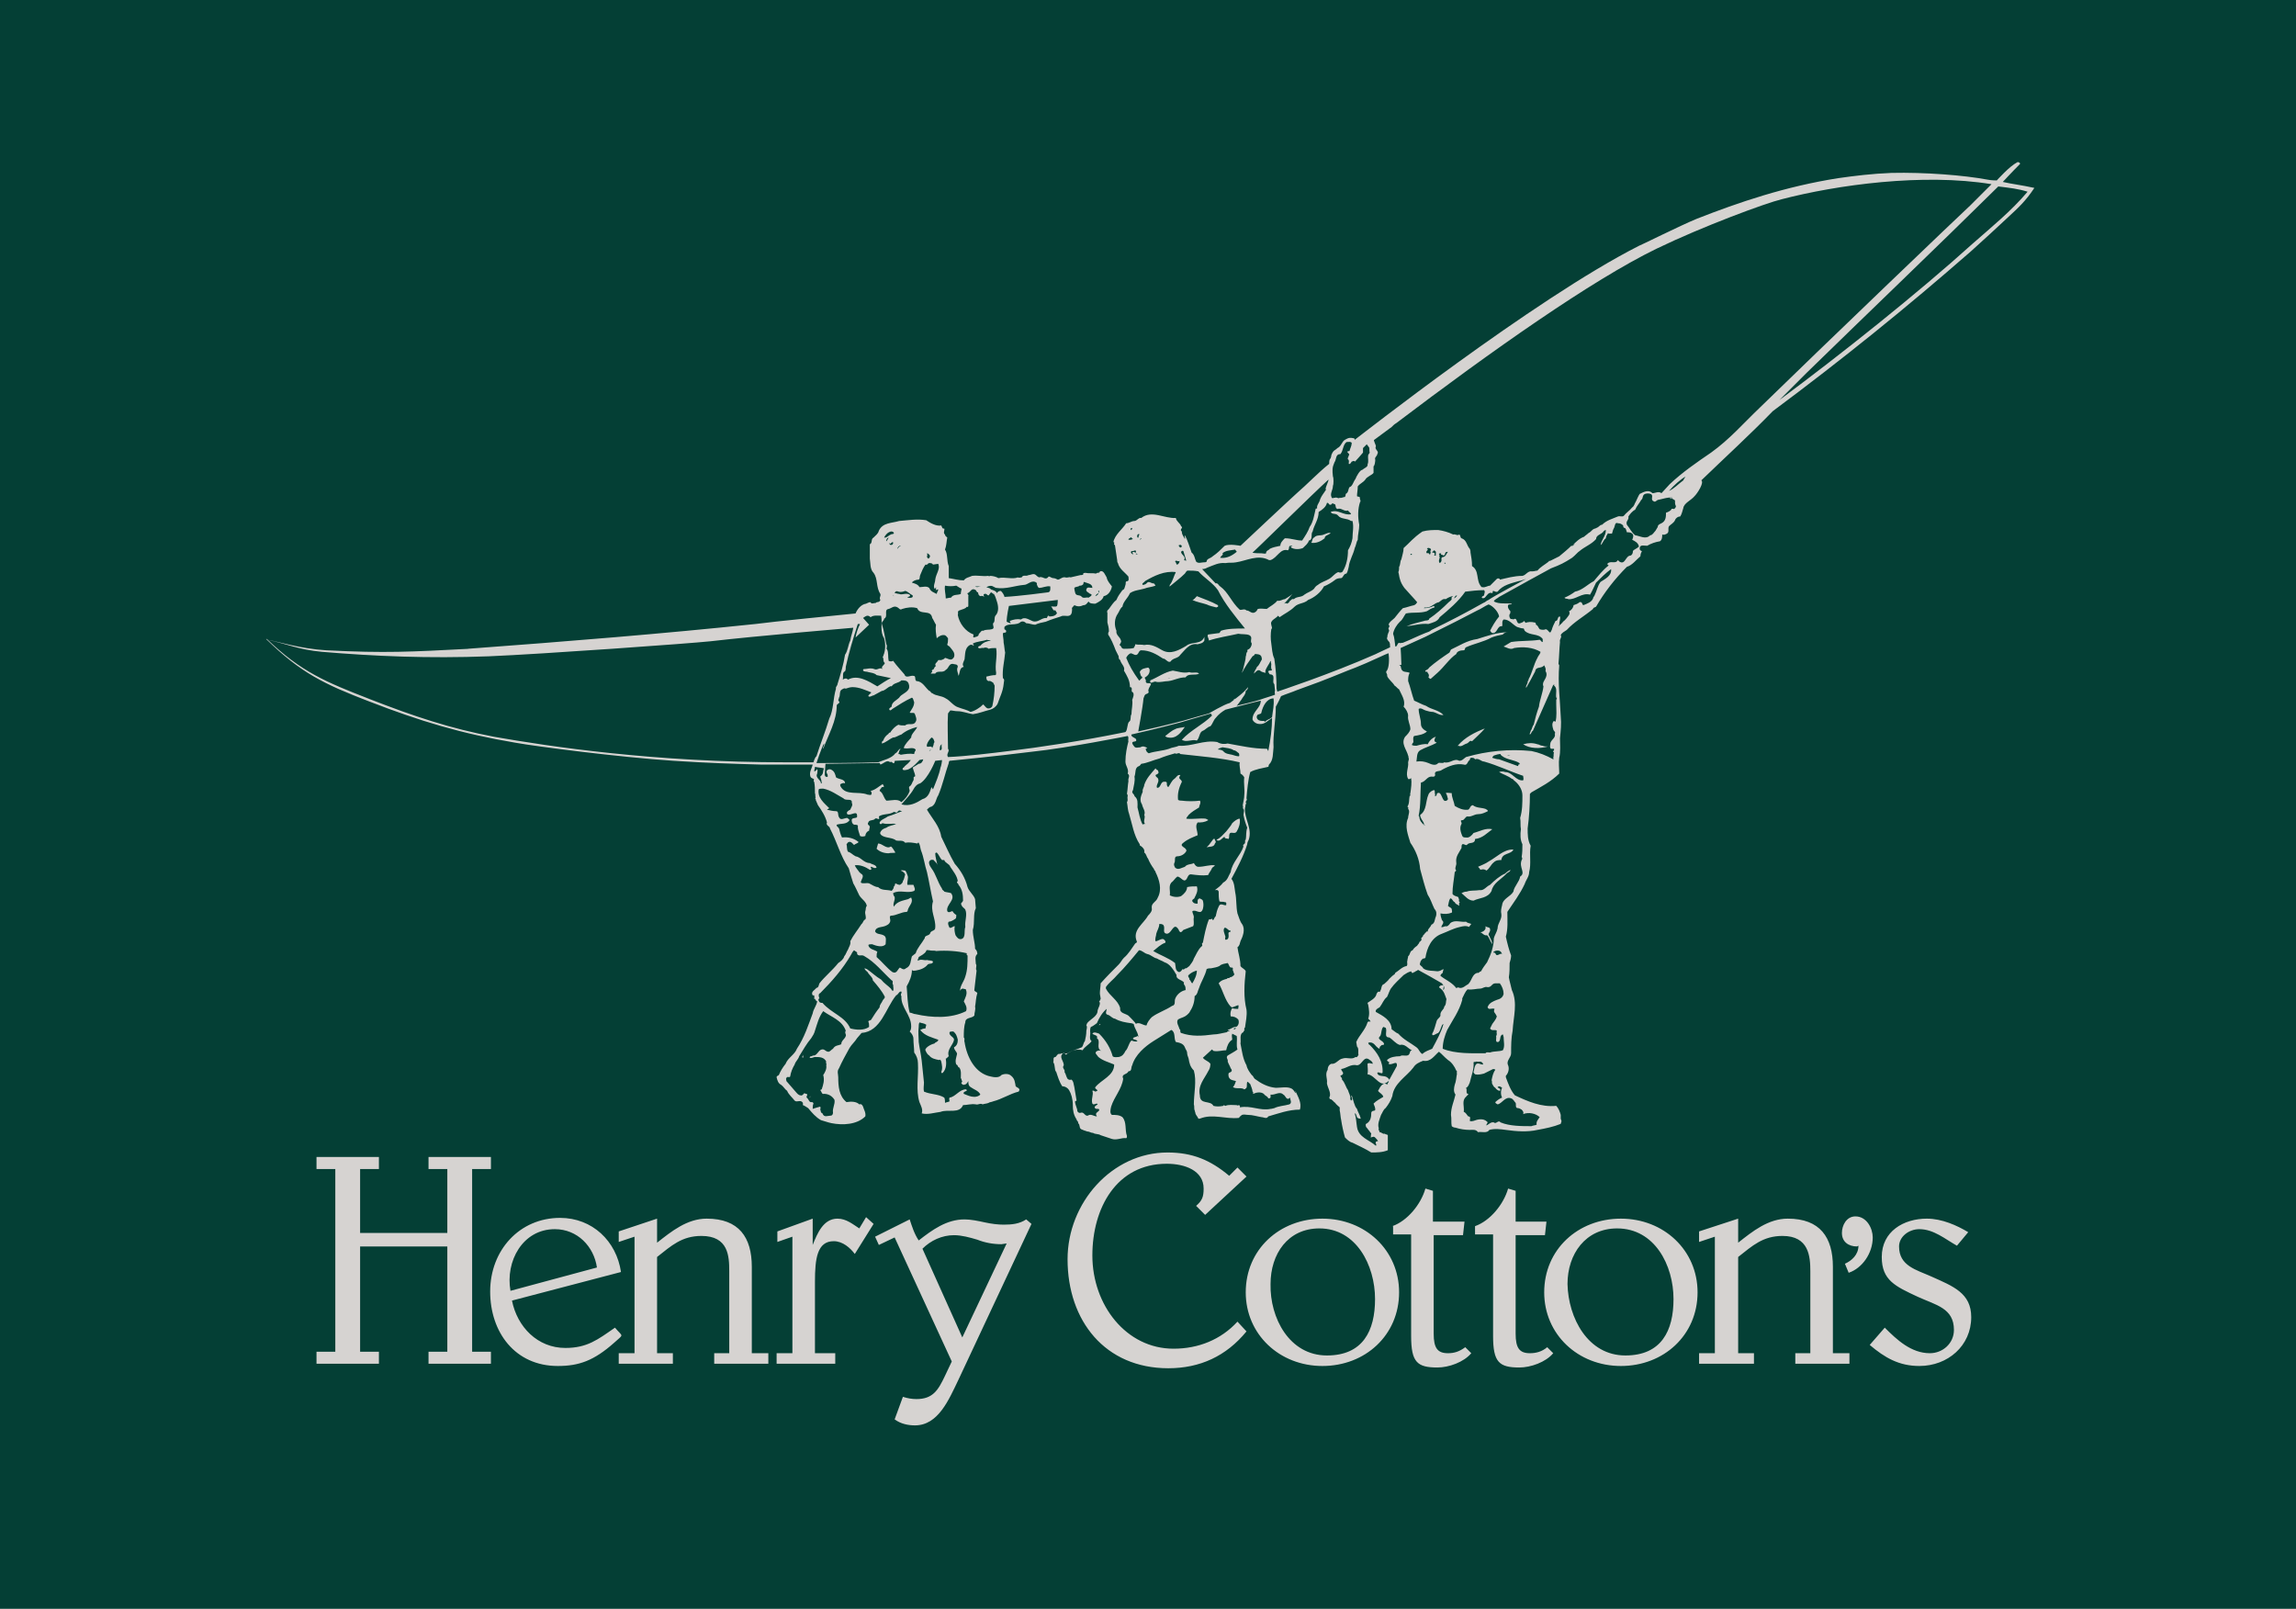
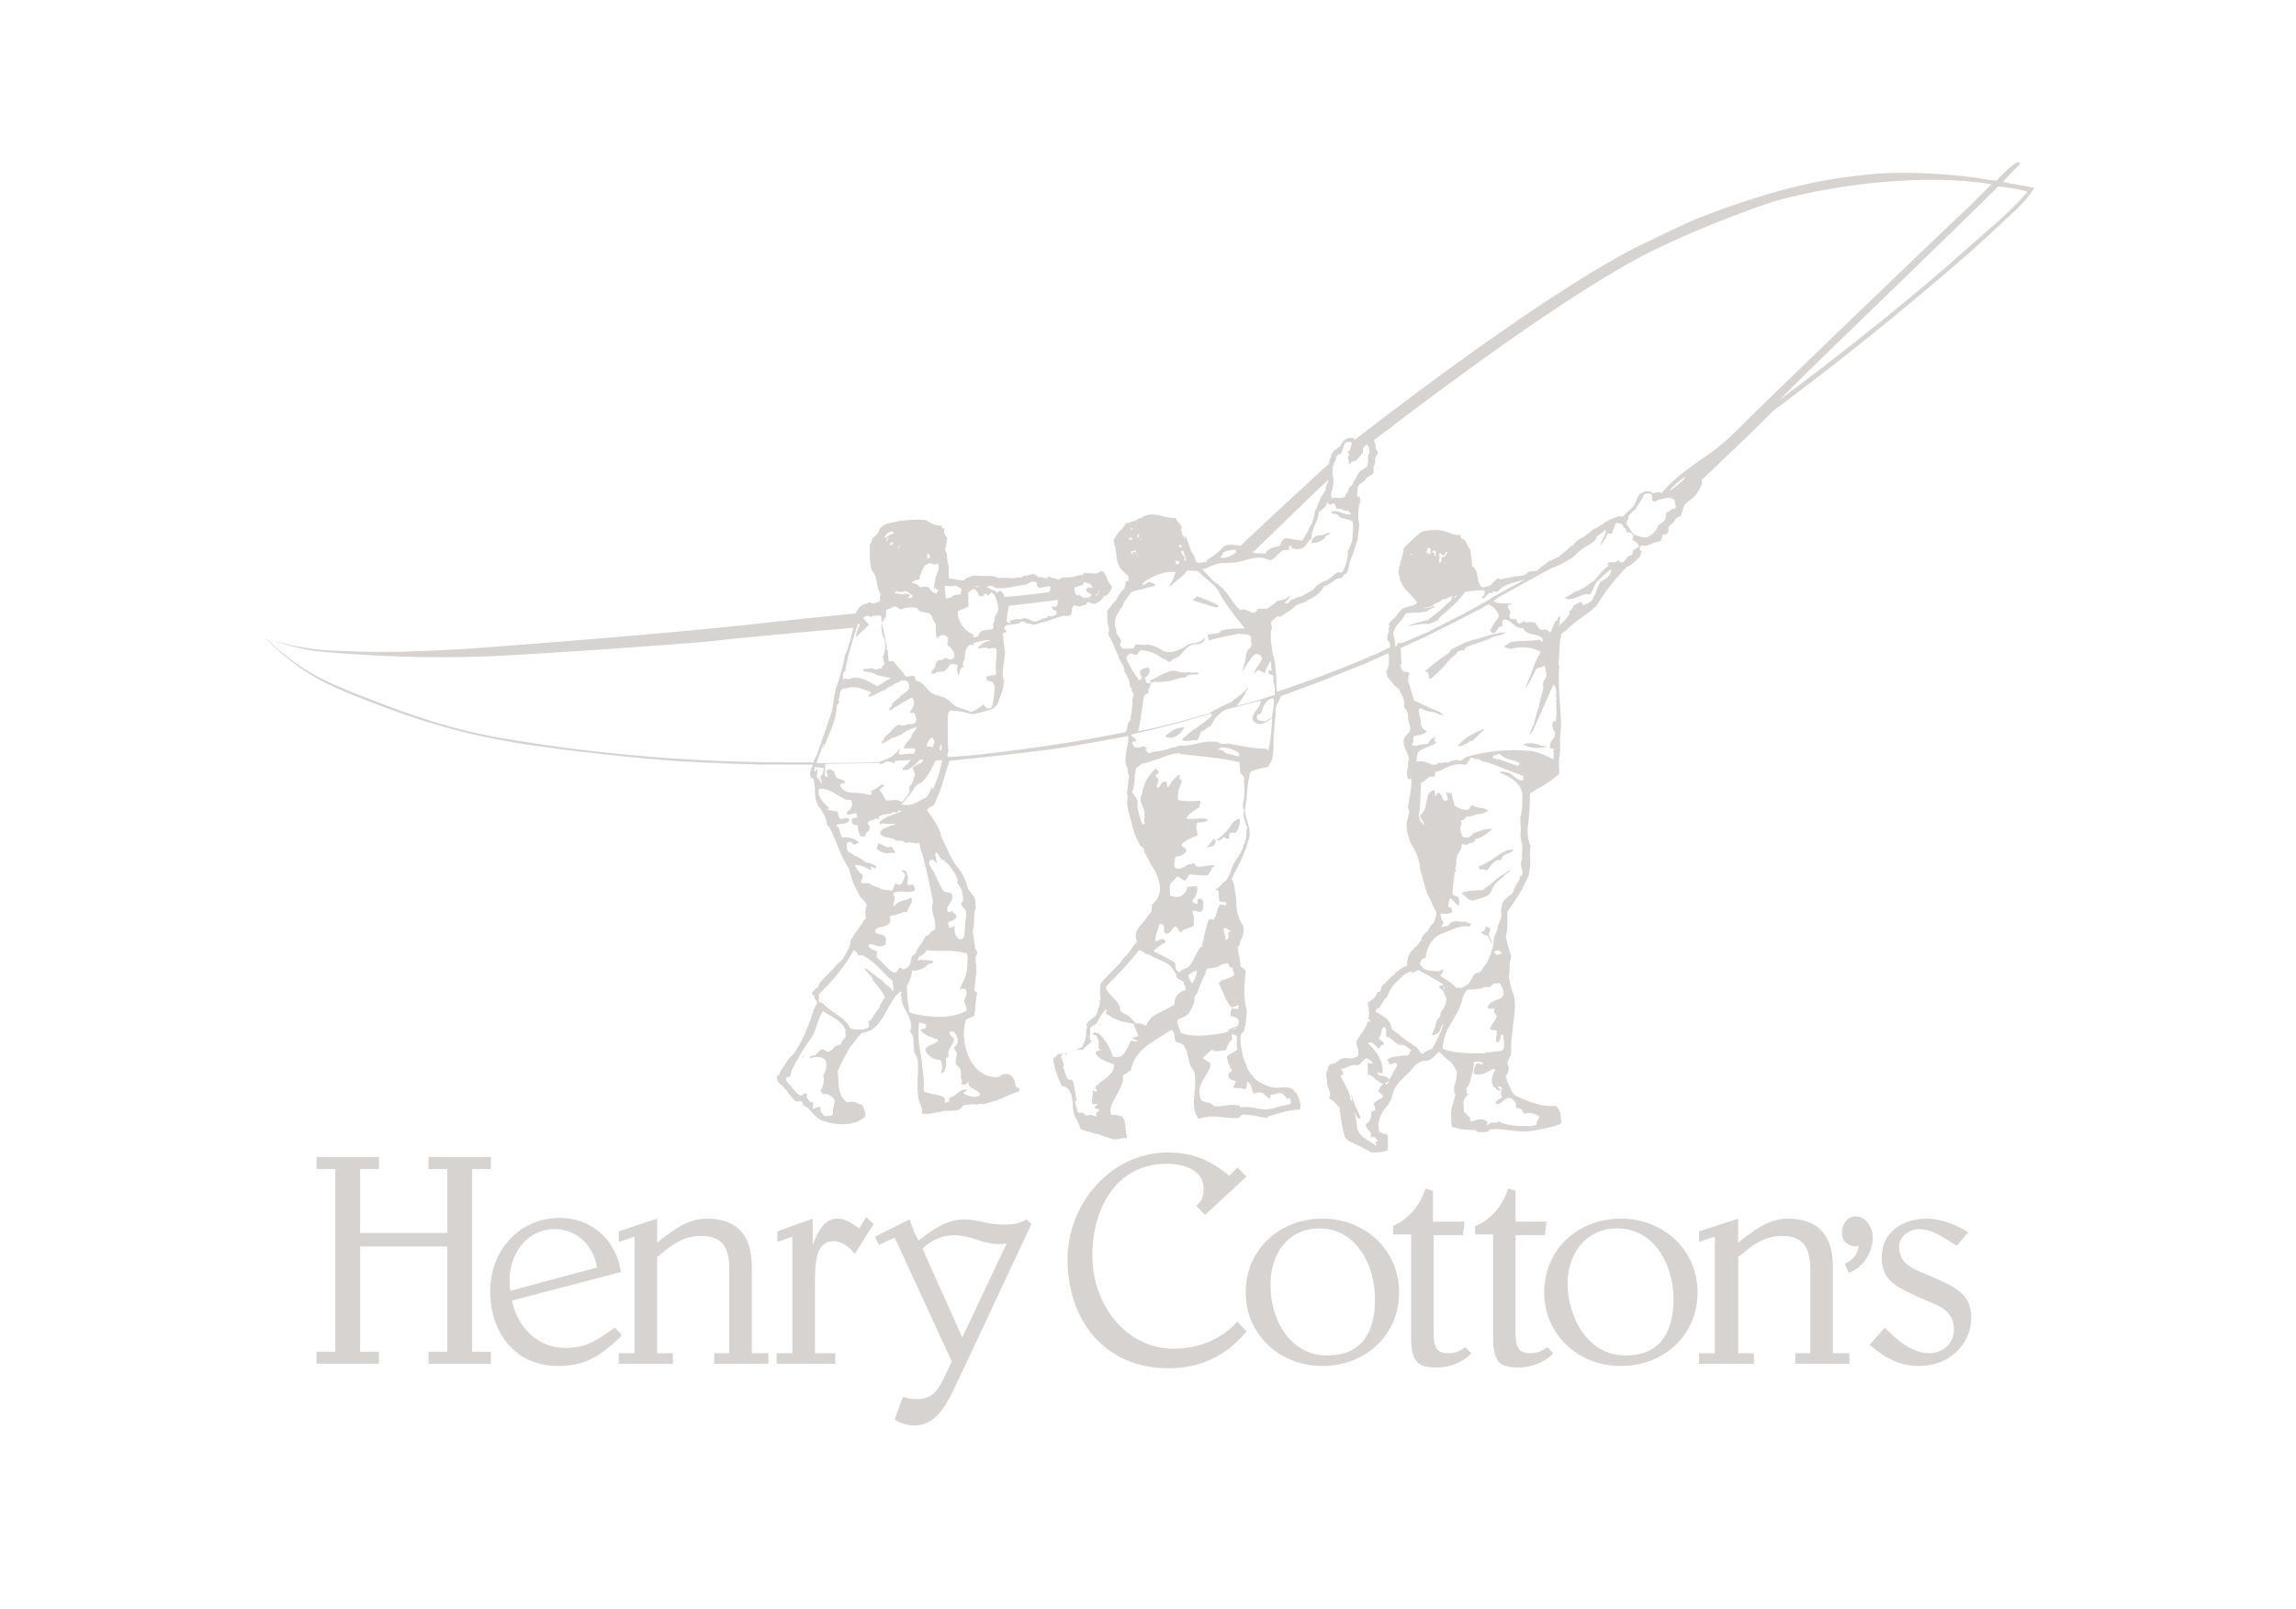
<svg xmlns="http://www.w3.org/2000/svg" version="1.1" id="layer1" x="0px" y="0px" width="305.4px" height="214px" viewBox="0 0 305.4 214" enable-background="new 0 0 305.4 214" xml:space="preserve">
-   <rect fill="#043F35" width="305.4" height="214" />
  <g>
    <path fill="#D6D3D1" d="M82.3,181.4V180h2.1v-15.5l-2.1,0.7v-1.4l5.1-1.7v3.2c1.9-1.5,4-3.2,6.6-3.2c4.3,0,6,2.5,6,6.4V180h2.2v1.4   h-7.2V180h2v-10.9c0-2-0.1-4.7-3.7-4.7c-2.6,0-4,1.3-5.9,2.8V180h2.1v1.4H82.3z M103.3,181.4V180h2.1v-15.5l-2,0.7v-1.4l4.7-1.7   v3.5c0.6-1.5,1.4-3.5,3.3-3.5c1.2,0,2.1,0.8,2.9,1.3l0.9-1.5l1,0.9l-2.5,4c-0.6-0.8-1.6-1.7-2.8-1.7c-2.2,0-2.5,2.3-2.5,5.4v9.5   h2.7v1.4H103.3z M137.2,162.8l-9.7,20.7c-1.3,2.7-2.7,6.1-5.8,6.1c-0.9,0-1.9-0.2-2.7-0.8l1.1-3c0.6,0.2,1.2,0.3,1.8,0.3   c2.2,0,2.9-1.2,3.8-3.1l0.9-1.9l-7.6-16.5l-2.1,1l-0.5-1.1l4.6-2.3c0.3,0.9,0.6,1.9,1.2,2.8c1.8-1.4,3.7-2.8,6.1-2.8   c0.8,0,1.8,0.2,2.7,0.4c0.9,0.2,1.8,0.3,2.5,0.3c1.1,0,2.1-0.1,3-0.7L137.2,162.8z M128,177.9l5.9-12.5l-0.7,0.1   c-1.1,0-2.2-0.2-3.2-0.6c-1-0.3-2.1-0.6-3.1-0.6c-1.6,0-3.1,0.7-4.2,1.8L128,177.9z M164.6,155.3l1.2,1.2l-5.5,5.1l-1.2-1.2   c0.8-0.7,1-1.2,1-2.3c0-2.4-2.5-3.3-4.9-3.3c-6.7,0-9.9,5.9-9.9,12.2c0,6.6,4.5,12.4,10.8,12.4c3.3,0,6.3-1.2,8.5-3.6l1.2,1.3   c-2.7,3.3-6.2,4.9-10.4,4.9c-8.4,0-13.4-6.3-13.4-14.5c0-7.5,5.9-14.2,13.3-14.2c3.3,0,5.7,1,8.2,3.1L164.6,155.3z M186.1,171.9   c0,5.7-4.5,9.8-10.2,9.8c-5.7,0-10.2-4.2-10.2-9.8c0-5.7,4.5-9.8,10.2-9.8C181.6,162.1,186.1,166.3,186.1,171.9 M176.5,180.3   c4.8,0,6.4-3.3,6.4-7.5c0-4.5-2.5-9.4-7.4-9.4c-4.2,0-6.5,3.4-6.5,7.4C168.9,175.3,171.5,180.3,176.5,180.3 M185.2,163.1   c2-0.7,3.8-2.9,4.4-5l1,0.3v4.1h4.2l-0.2,1.8h-3.9v13.1c0,1.9,0.5,2.6,1.9,2.6c0.8,0,1.5-0.2,2.3-0.8l0.8,0.8c-1,1.2-3,1.9-4.5,1.9   c-2.7,0-3.5-0.7-3.5-4.2v-13.5h-2.4V163.1z M196.2,163.1c2-0.7,3.8-2.9,4.4-5l1,0.3v4.1h4.1l-0.2,1.8h-3.9v13.1   c0,1.9,0.5,2.6,1.9,2.6c0.8,0,1.6-0.2,2.3-0.8l0.8,0.8c-1,1.2-3,1.9-4.5,1.9c-2.7,0-3.5-0.7-3.5-4.2v-13.5h-2.4V163.1z    M225.8,171.9c0,5.7-4.5,9.8-10.2,9.8c-5.7,0-10.2-4.2-10.2-9.8c0-5.7,4.5-9.8,10.2-9.8C221.3,162.1,225.8,166.3,225.8,171.9    M216.2,180.3c4.8,0,6.4-3.3,6.4-7.5c0-4.5-2.5-9.4-7.5-9.4c-4.2,0-6.6,3.4-6.6,7.4C208.6,175.3,211.2,180.3,216.2,180.3    M226,181.4V180h2.1v-15.5l-2.1,0.7v-1.4l5.2-1.7v3.2c1.9-1.5,4-3.2,6.6-3.2c4.3,0,6,2.5,6,6.4V180h2.2v1.4h-7.2V180h2v-10.9   c0-2-0.2-4.7-3.7-4.7c-2.6,0-4,1.3-5.9,2.8V180h2.1v1.4H226z M245.4,168.1c0.9-0.4,1.8-1.2,1.8-2.4l-0.2,0.1c-1.1,0-2-0.6-2-1.8   c0-1,0.6-2.2,1.8-2.2c1.5,0,2.3,1.6,2.3,2.8c0,2.1-1.4,4.1-3.2,4.7L245.4,168.1z M250.7,176.6c1.6,1.6,3.5,3.4,6,3.4   c1.7,0,3.2-1.3,3.2-3.1c0-2.9-2.4-3.3-4.8-4.4c-3-1.4-4.8-2.2-4.8-5.3c0-3.4,2.9-5.1,6-5.1c2,0,4,0.9,5.5,1.8l-1.5,1.8   c-1.6-0.9-3.1-2.2-5-2.2c-1.4,0-2.7,1-2.7,2.3c0,2.6,2.3,3.1,4.3,4c2.9,1.3,5.3,2.2,5.3,5.4c0,3.8-3.1,6.5-6.9,6.5   c-2.7,0-4.6-1.1-6.6-2.8L250.7,176.6z M42.1,181.4v-1.6h2.5v-24.3h-2.5v-1.6h8.3v1.6h-2.5v8.5h11.6v-8.5h-2.5v-1.6h8.3v1.6h-2.5   v24.3h2.5v1.6h-8.3v-1.6h2.5v-14H47.9v14h2.5v1.6H42.1z M79.4,168.6c-0.4-2.8-2.6-5.1-5.6-5.1c-4.3,0-6.6,4.3-5.9,8.2L79.4,168.6z    M68.1,173c0.7,3.5,3.4,6.3,7.1,6.3c2.9,0,4.3-1.1,6.6-2.7c1.1,1.3,1.2,0.8-0.1,2c-2.7,2.4-4.7,3.1-7.5,3.1c-5.7,0-9-4.5-9-9.9   c0-5.5,3.9-9.8,9.3-9.8c4.3,0,7.5,3.1,8.1,7.2L68.1,173z" />
    <path fill="#D6D3D1" d="M198.2,117.7c-0.5,0.2-0.8,0.8-1.4,0.7c-0.6,0.1-1.2,0-1.7,0.2c-0.3,0-0.5,0.1-0.7,0.2c0.5,0.4,0.9,1,1.6,1   c0.8-0.4,1.9-0.3,2.4-1.3c0.2-1,1.2-1.5,1.9-2.2c0.2-0.3,0.6-0.3,0.6-0.6c-0.2,0.1-0.5,0.3-0.7,0.5   C199.5,116.5,198.8,117.1,198.2,117.7 M198,114.6c-0.4,0.3-1,0.5-1.4,0.7c0.1,0.1,0.3,0.3,0.3,0.4c0.3-0.1,0.6-0.1,0.8,0.1   c0.4-0.2,0.6-0.8,1-1.1c0.3-0.3,0.7-0.3,1-0.3c0.1-1,1.3-0.7,1.6-1.4h-0.1C200,113,199.1,114,198,114.6 M205.9,99.3   c-0.2,0-0.5,0-0.7-0.1c-0.3,0-0.5-0.2-0.7-0.2c-0.6-0.2-1.2-0.2-1.9,0C203.5,99.6,204.8,99.6,205.9,99.3 M163.9,109.5   c-0.2,0.4-0.5,0.7-0.8,1.1c-0.4,0.4-0.8,0.9-1.3,1.1c0.4,0.4,0.8-0.3,1.1-0.4c-0.1,0.3,0.4,0.2,0.5,0.3c0.1-0.1,0.1-0.3,0.1-0.5   c0.1-0.7,0.7,0,1-0.5c0.3-0.5,0.5-1.1,0.4-1.7C164.6,108.9,164.2,109.2,163.9,109.5 M107.8,145.8c-0.1,0.1-0.1,0.2-0.1,0.3   C107.7,146,107.8,145.9,107.8,145.8 M106.8,140.7c0.1-0.1,0-0.2,0-0.4C106.8,140.5,106.6,140.6,106.8,140.7 M198.2,123.6   c0-0.3-0.4-0.2-0.6-0.4l0,0.3c-0.1,0.3-0.4,0.5-0.7,0.5c0.3,0.1,0.5,0.5,0.9,0.4c0.3,0.3,0.4,0.8,0.7,1.2c0-0.4-0.3-0.8-0.4-1.1   C197.8,124.2,198.3,124,198.2,123.6 M194,99.2c0.4,0.2,0.7-0.2,1.1-0.3c0.3-0.1,0.4-0.5,0.7-0.3c0.5-0.5,1.2-1.1,1.7-1.7   c-1.3,0.5-2.7,1.2-3.6,2.3C193.9,99.3,193.9,99.2,194,99.2 M161.6,111.6h-0.2l-0.6,0.8c-0.1,0.1-0.2,0.2-0.3,0.3   c0.4-0.1,1,0,1.1-0.5C161.9,111.9,161.5,111.8,161.6,111.6 M177,70.9c-0.3-0.1-0.6,0.1-0.9,0.2c-0.4,0.2-1,0-1.3,0.4   c-0.3,0.1-0.2,0.5-0.4,0.7c0.7,0.1,1.3-0.2,1.8-0.6C176.2,71.2,176.7,71.2,177,70.9 M118.5,112.6c-0.6,0.4-1.1-0.4-1.7-0.4   l-0.2,0.7c0.4,0.4,1,0.6,1.6,0.6c0.3-0.1,0.7,0,0.9-0.1C118.9,113.1,118.7,112.7,118.5,112.6 M146.2,136.4l0.2-0.2   C146.2,136.2,146.2,136.3,146.2,136.4 M161.8,80.8c0.1-0.1,0.3,0,0.2-0.3c-0.9-0.5-1.8-0.8-2.8-1.2c-0.2,0.2-0.4,0.5-0.6,0.5   c0.6,0.3,1.3,0.4,1.9,0.6C160.9,80.6,161.4,80.7,161.8,80.8 M193,86.4l-0.2,0.4c-0.9,0.6-1.9,1.3-2.7,2c-0.1,0.2-0.3,0.3-0.5,0.4   c-0.1,0.3,0.3,0,0.3,0.3c0.2,0.2,0.2,0.4,0.1,0.6c0.1,0.1,0.2,0.2,0.3,0.2l0.9-0.8c0.9-0.8,1.6-1.9,2.5-2.5c0.1-0.4,0.6-0.5,1-0.5   c0.2,0,0.1-0.3,0.3-0.4c1.1-0.5,2.3-0.7,3.4-1.3c0.5-0.2,1-0.3,1.5-0.4c0.1-0.2,0.4-0.3,0.7-0.3v0c-1.5,0-2.8,0.5-4.1,0.9   C195.1,85.2,194.1,85.9,193,86.4 M262.4,32.4c-7.3,6.6-17.6,14.8-25.7,20.8c2.2-2.2,3.2-3.2,3.6-3.6c8.3-8.1,17.2-16.6,25.5-24.8   c1.6,0.2,2.6,0.3,3.9,0.7C267.5,28.1,264.9,30.2,262.4,32.4 M187.8,73.7v0.1c-0.1,0-0.1,0-0.2,0C187.6,73.7,187.7,73.6,187.8,73.7    M234,54.3c-2.2,2.1-3.9,4.1-6.4,5.9c-1.9,1.3-3.8,2.6-5.5,4.2l-1.1,1.2c-0.4-0.3-0.8,0-1.2,0c-0.5-0.5-1.1-0.2-1.7,0.1   c-0.2,0.3-0.3,0.6-0.5,1c-0.2,0.3-0.2,0.6-0.5,0.8c-0.3,0.4-0.8,0.7-1.1,1.1c-0.2,0.2-0.5,0-0.8,0.1c-0.7,0.3-1.5,0.5-2.1,1.1   c-0.3,0-0.4,0.3-0.7,0.4l-0.2,0.1c-0.1,0-0.3,0.1-0.4,0.2c-0.2,0.2-0.3,0.3-0.5,0.4c-0.2,0.2-0.4,0.3-0.6,0.5   c-0.6,0.2-1.1,0.7-1.6,1.2l0.5-0.4c-0.2,0.1-0.3,0.5-0.6,0.4c-0.5,0.5-1,0.9-1.6,1.4c-0.4,0.2-0.8,0.4-1.2,0.6   c-0.1,0-0.2,0-0.2,0.1c-0.5,0.4-1.1,0.7-1.5,1.2c-0.2,0-0.4,0.1-0.7,0.1c-0.6-0.1-0.8,0.5-1.3,0.6c-1.1,0-2.1,0.3-3,0.5   c0-0.2-0.3-0.2-0.4-0.1l-0.9,0.9c-0.3,0-0.7,0.3-1,0.2c-0.1,0-0.2,0-0.2-0.1c-0.7-0.8-0.2-2.1-1.2-2.7c0-0.7-0.1-1.2-0.2-1.8   c0-0.1,0-0.3-0.1-0.5c-0.4-0.4-0.4-1.2-1.1-1.4c-0.2-0.1-0.1-0.4-0.3-0.5c-0.3,0.2-0.5-0.1-0.8,0c-0.6-0.3-1.3-0.5-2-0.6   c-0.7,0-1.4,0-2.1,0.2c-1.3,0.9-1.7,1.5-2.5,2.2c0,0.5-0.2,1-0.3,1.5c-0.2,0.3-0.1,0.7-0.3,1c0,0.2,0,0.5-0.1,0.7   c0.1,0.3,0.1,0.6,0.2,0.9c0.1,0.4,0.3,0.8,0.6,1.2c0.6,0.7,1.2,1.3,1.7,1.9c-0.1,0.2-0.2,0.3-0.4,0.4c-0.5,0.1-1,0.3-1.5,0.4   c-0.4,0.4-0.7,0.8-1.1,1.3c-0.3,0.3-0.7,0.5-0.8,0.9c0.3,0.2-0.1,0.4,0,0.6c0.2,0.2-0.1,0.5-0.1,0.7c-0.1,0.1,0,0.3-0.1,0.4   c0,0.1,0,0.1,0,0.2c0.1,0.2,0.2,0.3,0.3,0.4c0.1,0.2,0.1,0.4,0.1,0.7l-1.7,0.8l-0.2,0.1c-6.1,2.7-13.1,5-13.1,5l-0.1-0.4   c0-1.3-0.1-2.7-0.3-4c-0.3-0.6-0.3-1.4-0.4-2c-0.1-0.6-0.1-1.3,0-1.9c0.2-0.2,0-0.4,0-0.6c-0.2-0.6,0.6-0.8,0.9-1.2l0.2,0.2   c0.7-0.5,1.4-0.8,2-1.4c0.5-0.5,1.3-0.4,1.8-0.9c0.8-0.3,1.7-1,2.1-1.8c0.5-0.2,1-0.5,1.4-0.8c0.2-0.2,0.5-0.3,0.9-0.3   c0.3-0.1,0.3-0.6,0.7-0.6c0.2-0.3,0.2-0.6,0.3-0.9c0.1-0.9,0.6-1.6,0.8-2.5c0.2-0.4,0.2-0.8,0.4-1.1c0-0.7,0.2-1.3,0.2-2   c-0.2-1-0.2-2.1,0.1-3c0.2-0.2-0.1-0.4,0-0.6c-0.1-0.2-0.3-0.1-0.4-0.2c0-0.4,0.1-0.8,0.1-1.3c0.3-0.4,0.7-0.5,1-0.9   c0.2-0.4,0.9-0.6,1.1-0.9l0-0.9c0.1,0.1,0.3-0.7,0.2-1c0-0.2,0.3-0.4,0.3-0.6c0.3-0.4-0.4-0.6-0.2-1c0.1-0.1-0.4-0.9-0.2-0.9   l2.3-1.7c0.2-0.2,0.4-0.4,0.6-0.5c12.8-9.7,26-19,34.6-23.2c6.2-3,14.6-6.1,16.7-6.6c7.3-1.9,18.8-3.5,27.9-2c0,0-1.9,1.9-2.8,2.8   C261,28.3,242.3,46.2,234,54.3 M224,63.7l-0.1,0.2c-0.7,0.5-1.2,1.1-1.9,1.4c0.6-0.7,1.6-1.6,2.2-1.9L224,63.7z M222.9,67.4   c0,0.1-0.1,0.2-0.2,0.3c-0.2,0-0.4-0.1-0.4,0.1c-0.2,0.2-0.4,0.3-0.7,0.4c0,0.5,0,1.1-0.6,1.4c-0.2,0.1-0.5,0.2-0.5,0.5   c-0.1,0.2-0.2,0.3-0.3,0.5c-0.2,0.2-0.4,0.6-0.7,0.6c-0.6,0.6-1.3,0.1-2,0c-0.5-0.4-0.7-0.9-1.1-1.4c-0.2-0.5,0.3-0.6,0.2-1.1   c0.2-0.3,0.5-0.7,0.9-0.9c0.2-0.5,0.6-0.9,0.8-1.3c0.3-0.2,0.1-0.6,0.5-0.8c0.3-0.1,0.7-0.1,0.9,0.1c0.2,0.3-0.2,0.7,0.3,0.9   c0.2,0.1,0.3-0.1,0.5-0.2c0.6-0.1,1.3-0.4,2-0.3c-0.1,0.1-0.3,0-0.4,0.1c0.1,0.1,0.2,0,0.3,0c0.1,0.1,0.4,0.2,0.4,0.3   c0,0.1,0,0.1,0,0.2C222.8,67.3,223,67.3,222.9,67.4 M217.2,73.3c0,0.3-0.1,0.5-0.3,0.6c-0.7,0-0.7,1.3-1.5,0.8l-0.2-0.2   c-0.3,0.6-1,0-1.4,0.5c0,0.1,0.1,0.2,0.2,0.2c-0.8,0.6-1.4,1.4-2,2.1c-0.8,0.4-1.5,1.2-2.5,1.4c-0.4,0.3-0.9,0.6-1.4,0.8   c0.1,0.2,0.4,0.1,0.5,0.2c1,0.1,1.8-0.9,2.9-0.6c0.3-0.5,0.5-1,0.8-1.6c0.6-0.6,1.3-1.3,2-1.8c0.1,0.9-0.8,1.3-1.4,1.7   c-0.4,0.5-0.5,1.2-0.8,1.8c0,0.1-0.2,0.2-0.2,0.4c-0.2,0.5-0.8,0.7-1.3,0.9c-0.2-0.1-0.1-0.5-0.5-0.4c-0.2,0.2-0.5,0.3-0.8,0.4   c0,0.3-0.3,0.7-0.6,0.8c0.1,0.2,0.1,0.3,0,0.5c-0.2,0.3-0.5,0.7-0.8,0.9c-0.1,0.2-0.3,0.3-0.6,0.6c0-0.2,0.2-0.2,0.1-0.3   c0-0.3,0.2-0.7,0.1-1c-0.4,0-0.2,0.6-0.6,0.6c-0.2,0.4-0.4,0.8-0.5,1.2c-0.1,0.1-0.1,0.4-0.3,0.3c-0.1-0.1-0.3-0.4-0.5-0.4   c-0.2,0.1-0.5,0.1-0.8,0c-0.2-0.2-0.2-0.5-0.5-0.6c0-0.1,0-0.3-0.2-0.3c-0.4-0.1-0.9-0.1-1.3,0.1c-0.1,0-0.2,0-0.2,0.2   c-0.1,0.3,0.1,0.5,0.2,0.8c0.7,0.7,1.8,0.3,2.4,1.1c0,0.2,0,0.3,0,0.4c-0.2,0-0.2-0.2-0.4-0.3c-1.3,0.2-2.5,0.1-3.8,0.3   c-0.3,0.2-0.7,0.4-1,0.6c0.4,0.1,0.9,0.5,1.4,0.2c1.2-0.2,2.5-0.1,3.5,0.5c0,0.3-0.3,0.5-0.4,0.8c-0.5,0.9-0.7,2-1.2,2.9   c0.1,0.1-0.1,0.1-0.1,0.3c0,0.3-0.3,0.5-0.2,0.8c0.4-0.7,0.8-1.4,1.2-2.2c0.1-0.7,0.8-0.3,1.2-0.8c0.1,0.2,0.2,0.4,0.2,0.6   c-0.1,0.2,0.1,0.3,0.1,0.5c0.1,0.7-0.7,1.1-0.4,1.7c-0.1,0.9-0.5,1.8-0.6,2.7c-0.3,0.8-0.5,1.6-0.7,2.4c-0.2,0.2-0.2,0.6-0.4,0.8   c0,0.2-0.2,0.4-0.1,0.5c0.2-0.1,0.2-0.4,0.4-0.5c0.9-2,1.8-4.1,2.7-6.1c0.1,0,0.2,0,0.3,0c0,0-0.2,0-0.2,0.1   c0.5,0.3,0.2,1.1,0.3,1.6c0.1,0,0.1,0.1,0,0.3c0,0.1,0,0.4,0,0.6c0,0.7,0.1,1.6-0.1,2.3c-0.1,0-0.2-0.2-0.3,0c-0.2,0.3-0.1,0.7,0,1   c0,0.2,0.4,0.4,0.2,0.6c0.2,0.6-0.6,0.8-0.6,1.4c0,0.2-0.1,0.4,0.1,0.6l0.4,0c0.1,0.3-0.3,0.3,0,0.5c-0.1,0.2,0,0.5-0.1,0.7   c0,0.1,0.1,0.1,0,0.2c-0.9-0.5-1.9-0.9-2.9-1.1c-3-0.3-5.9,0-8.7,0.8c-0.3,0.2-0.5,0.5-0.9,0.5c-0.7-0.4-1.2,0.4-2,0.2   c-0.2,0.2-0.5,0-0.8,0.1c-0.3,0.4-0.9,0.2-1.3,0c-0.5-0.2-1-0.3-1.6-0.2c0.1-0.5,0-1.2,0.5-1.5c0.7-0.4,1.5-0.6,2.2-1   c-0.1-0.1-0.3-0.1-0.3-0.3c0-0.2,0.1-0.4,0.2-0.5c-0.4,0.1-0.8,0.4-1.1,1c-0.5-0.1-1.1,0.1-1.5,0.2c-0.2,0-0.4,0-0.6-0.1   c0-0.2,0.2-0.3,0.2-0.4c0-0.3-0.1-0.6,0.1-0.8c0.6-0.1,1.3-0.2,1.7-0.6c-0.4-0.2-0.8-0.5-0.8-1c0-0.7-0.3-1.3-0.3-2   c0.3-0.2,0.6,0.1,0.9,0.2c0.3,0.1,0.7,0.2,1,0.2c0.5,0.1,0.9,0.5,1.4,0.4c-0.7-0.7-1.6-0.7-2.3-1.2c-0.6-0.2-1.1-0.5-1.6-0.7   c-0.3-0.8-0.5-1.8-0.8-2.6c0-0.4,0-0.7,0.2-1.1c-0.4-0.2-0.9,0-1.1-0.5c-0.1-0.2,0-0.5-0.3-0.5c0.1-0.1,0.3,0,0.3-0.1   c0-0.6-0.1-2.2-0.1-2.2l3.3-1.5c0,0,1.8-0.9,2.8-1.4c0.4-0.2,0.8-0.4,1.2-0.6c1-0.5,1.9-1,2.9-1.5c0.5-0.2,1-0.6,1.5-0.8   c0.6,0.2,1.3,1,1.4,1.6c-0.5,0.6-0.9,1.3-1.2,1.9c0.1,0.1,0.2,0.3,0.3,0.3c0.7,0.1,0.6-1,1.3-0.9c0.1-0.3-0.1-0.6,0.2-0.9   c0.8,0,1.2,0.7,1.8,1c0.3,0.1,0.6,0.2,0.9,0.2c0.1-0.1,0.2-0.3,0.3-0.5c-0.1-0.2-0.1-0.4-0.3-0.5c-0.1,0.2-0.3,0.2-0.5,0.3   c-0.6,0.2-0.3-0.9-0.9-0.5c-0.1-0.1-0.3,0-0.4-0.1c-0.1-0.1-0.2-0.4-0.1-0.6c0.1-0.1,0.1-0.2,0.1-0.4c-0.2-0.2-0.4-0.5-0.3-0.8   c0.1-0.2,0.4,0,0.5-0.2c-0.7-0.1-1.7,0.1-2.4-0.3c0.1-0.3,0.5-0.4,0.7-0.6c1.8-1,6.5-3.6,6.9-3.8c1.3-0.5,1.7-0.7,2.8-1.4   c0.4-0.3,0.8-0.8,1-0.9c0.7-0.6,1.6-0.9,2.2-1.6c0-0.5,0.6-0.6,0.9-0.9c0.1-0.2,0.3-0.3,0.4-0.3c0,0.8-0.6,1.3-0.7,2   c0.3-0.2,0.3-0.6,0.7-0.9c0-0.3,0.2-0.5,0.3-0.7c0.1,0.2,0.3,0,0.5,0.1c0.1-0.2,0.1-0.5,0.3-0.8c0.1-0.2,0.1-0.8,0.5-0.6   c0.3,0,0.5,0.1,0.7,0.3c0,0.1,0,0.2,0.1,0.3c0.3,0,0.3,0.4,0.4,0.6c0.3,0,0.6,0,0.8,0.3c0.1,0.2,0,0.5-0.1,0.7   c0.4,0.2,0.8,0.4,0.9,0.9C217.7,73,217.3,73.1,217.2,73.3 M200.5,100.5l0.4,0C200.8,100.5,200.6,100.6,200.5,100.5 M202.1,101.5   c0.1,0.1,0,0.2-0.1,0.2c-0.1,0,0,0.2-0.1,0.2c-0.8-0.3-1.7-0.6-2.5-0.9c-0.3,0-0.6-0.1-0.9-0.2c0-0.1,0.1-0.2,0.2-0.3   c0.3-0.1,0.6-0.2,0.9-0.2c0,0.2,0.3,0.3,0.4,0.4C200.7,101.1,201.5,101.1,202.1,101.5 M202.2,116.6c-0.1,0.7-0.8,1.3-0.9,2   c-0.4,0.7-1.4,0.9-1.5,1.8c-0.1,0.4-0.2,0.8-0.1,1.2c0.1,0.7-0.5,1.2-0.5,1.9c-0.1,0.5-0.4,0.9-0.5,1.3c0,1.1-0.4,2.2-0.9,3.2   c-0.3,0.4-0.6,0.8-0.8,1.2c-0.2,0-0.3,0.3-0.5,0.2c-0.7,0.2-0.7,1-1.2,1.5c-0.4,0.2-0.7,0.6-1.2,0.5c-0.2-0.2-0.4,0.2-0.5-0.1   c-0.6-0.7-1.4-1-2-1.5c0-0.2,0.2-0.3,0.3-0.4c0-0.2,0.1-0.3,0.1-0.5c-0.2,0.1-0.5,0.3-0.8,0.3c-0.6-0.1-1.4,0-1.9-0.4   c-0.1-0.3-0.6-0.4-0.4-0.7c0-0.2,0.2-0.5,0.4-0.6c0.1,0,0.2,0,0.3-0.1c0.2-1.3,0.8-2.7,2.2-3.2c0.8-0.3,1.5-0.7,2.4-0.9   c0.4-0.1,0.8-0.2,1.2,0c0.1-0.1,0.2-0.3,0.3-0.4c-0.2-0.1-0.5-0.1-0.7-0.3c-0.7,0.1-1.5-0.3-2.1,0.2c-0.1,0.2-0.4,0.5-0.6,0.4   c-0.2,0-0.4,0.2-0.6,0.1c0.1-0.3,0.5-0.6,0.1-0.9c-0.1-0.3-0.2-0.6-0.2-0.9c0.5,0.1,1,0.1,1.5-0.1c0.1-0.1,0-0.3,0-0.5   c-0.1-0.2-0.3-0.2-0.5-0.4c0.1-0.3,0.1-0.7,0.3-1c0.3,0,0.3,0.4,0.6,0.5c0.1,0.3,0.4,0.3,0.6,0.5c0-0.2-0.1-0.4,0.1-0.5   c-0.3-0.1,0-0.4-0.2-0.5c0-0.1,0-0.2-0.1-0.2c-0.2-0.1-0.5-0.1-0.7-0.4c0-1,0.2-1.9,0.3-2.9l0.2-0.2c-0.3-0.3,0.1-0.7,0-1.1   c-0.1-0.8,0.4-1.3,0.7-1.9c0-0.2,0-0.4,0.1-0.5c0.3-0.1,0.5,0.3,0.7,0c0.3-0.3,1,0,1-0.7c1-0.1,1.6-0.8,2.3-1.3   c-0.9-0.2-1.7,0.3-2.5,0.5c-0.2,0.3-0.6,0.7-1,0.6c-0.2,0-0.4,0-0.5-0.2c-0.2-0.5-0.4-1.1-0.1-1.6c0.1-0.2-0.3-0.5,0.1-0.5   c0.3,0,0.4-0.5,0.7-0.5c0.5,0.1,0.9-0.3,1.4-0.3c0.5,0,0.9-0.2,1.3-0.4c0-0.2-0.2-0.2-0.3-0.3c-0.6-0.2-1.2-0.1-1.7-0.5   c-0.4,0.1-0.3,0.4-0.6,0.6c-0.7,0.1-1.3-0.2-1.8-0.5c-0.1-0.6-0.4-1.1-0.4-1.7c-0.3,0-0.6-0.1-0.8,0c0.2,0.2,0.2,0.5,0.3,0.8   c-0.1,0.2-0.3,0.3-0.5,0.2c-0.3-0.3-0.3-0.7-0.6-1c-0.2-0.1-0.4,0-0.4,0.2c0,0.1-0.1,0.2-0.2,0.2c-0.1-0.1,0-0.1,0-0.2   c-0.1-0.2,0-0.4-0.1-0.6c-0.3,0-0.7,0.3-0.8,0.6c-0.4,0.9-0.2,2.1-1.1,2.7c0,0.4,0.3,0.7,0.5,1.1c-0.1,0.2,0.2,0.2,0.1,0.3   c-0.4-0.3-0.7-0.7-0.7-1.1l-0.1-0.2c0.3-1.4,0.2-2.9,0.3-4.4c0.6-0.1,0.8-0.8,1.4-0.8c0.2,0,0.4,0.1,0.5-0.2   c-0.2-0.7,0.6-0.4,0.9-0.7c0.9-0.5,1.9-0.9,2.9-0.7c0.5,0.2,0.5-0.5,0.8-0.6c0-0.2,0.1-0.3,0.2-0.3c0.2,0,0.4,0,0.5,0.2   c0.5-0.2,0.8,0.3,1.2,0.3c1.8,0.5,3.4,1.3,5.2,1.9c0,0.2,0.1,0.4,0,0.6c-1,0.1-1.4-1.1-2.4-1.1c-0.2-0.1-0.6-0.1-0.8,0   c0.5,0.3,1.2,0.5,1.7,0.9c0.2,0,0.2,0.2,0.4,0.3c0.6,0.5,1,1.2,1,1.9c0,1,0,2-0.3,3c0.1,0.5,0,1,0.1,1.5c-0.1,0.7-0.1,1.4,0.2,2   c0,0.6,0,1.1-0.1,1.7c0.1,0.1,0.1,0.3,0,0.4C202,115.4,203,116.1,202.2,116.6 M198.6,126.7c0.2-0.3,0.9-0.4,1.1,0l0.1,0.2   c-0.3-0.2-0.7,0.5-0.9-0.1C198.8,126.7,198.7,126.7,198.6,126.7 M199.1,133c-0.5,0.2-1,0.4-1.2,0.9c-0.1,0.1,0.1,0.3,0.2,0.3   c0.3,0,0.5-0.1,0.7,0c-0.1,0.2-0.1,0.4,0,0.5c0.1,0.1,0.2,0.3,0.3,0.5c-0.1,0.4-0.4,0.7-0.6,1c-0.1,0.2-0.2,0.4-0.3,0.6   c0.2,0.4,0.7,0.1,0.9,0.3c-0.1,0.3,0.1,0.5-0.1,0.7c0.1,0.3-0.2,0.9,0.3,0.8c0.4-0.2,0.1-0.9,0.6-1c0.1,0.1,0,0.2,0.1,0.3   c0,0.6,0.2,1.3-0.1,1.8c-0.5,0.2-1.2,0.1-1.7,0.3c-0.2,0-0.5-0.1-0.6,0.1c-1.8,0-4,0.1-5.7-0.6c0-0.9,0.3-1.8,0.6-2.5   c0.7-1.3,1.6-2.5,2-4v-0.2c0.2-0.4,0.4-0.9,0.7-1.2c0.6,0.1,1.2-0.1,1.7-0.1c0.3,0,0.6-0.3,0.9-0.2c0.6,0.1,0.6-0.5,1.1-0.5h0.6   c0.3,0.4,0.5,0.9,0.5,1.4C199.9,132.7,199.5,132.9,199.1,133 M201,146.1c0.3,0.1,0.4,0.4,0.6,0.6c0.1,0.2-0.1,0.7,0.3,0.7   c0.2,0,0.3,0.1,0.5,0.2c0.2,0.2,0.3,0.4,0.2,0.6c0.7-0.3,1.7-0.1,2.2,0.4c-0.2,0.3-0.5,0.6-0.4,1c-0.2,0.1-0.5,0.1-0.7,0.2   c-1.3,0-2.9,0-4.1-0.5c-0.3-0.4-0.6,0.3-0.9,0c-0.4-0.1-0.7,0.3-1,0.4c0-0.2,0.3-0.4,0.1-0.5c-0.5-0.5-1.3-0.3-1.8-0.1   c-0.1,0-0.3,0.1-0.5,0c0-0.2,0.2-0.6-0.2-0.6c-0.2-0.2-0.3-0.5-0.6-0.6c0.1-0.7-0.3-1.5,0.3-2c0.1-0.2,0.3-0.2,0.3-0.4   c-0.4,0-0.1-0.5-0.3-0.8c0.3-0.1,0.4-0.5,0.5-0.7c0.2-0.9,0.6-1.8,0.5-2.7c0.1-0.1,0.3,0,0.4-0.1c0.3,0.1,0.6-0.1,0.8,0.2   c0.1,0.1,0.1,0.2,0,0.2c-0.3,0-0.6-0.3-0.9,0c-0.2,0.3-0.2,0.7-0.3,1c0,0.1,0.1,0.2,0.2,0.3c0.4,0.1,0.8,0,1.2-0.1   c0.4-0.2,0.8-0.4,1.2-0.6c0.1,0,0.2,0,0.3,0.1c-0.3,0.4-0.4,0.9-0.5,1.4c0.1,0.1,0,0.4,0.1,0.5c0.1,0.2,0.2,0.4,0.4,0.5   c0.1,0.2,0.4,0.4,0.6,0.4c0.3-0.4-0.7-0.4-0.1-0.6c0.1,0,0.3,0.1,0.4,0.2c-0.2,0.4-0.2,0.9,0,1.3c-0.3,0.1-0.7,0.4-0.9,0.6   c0,0.2,0.2,0.2,0.3,0.3C199.8,146.8,200.2,145.8,201,146.1 M190.5,139.5c-0.4,0.2-0.9,0.3-1.3,0.7c-0.4-0.2-0.4-0.6-0.8-0.9   c-0.8-0.6-1.7-1-2.4-1.8c-0.3-0.1-0.6-0.4-0.9-0.6c0-1.2-1.2-1.8-2.1-2.3c-0.1-0.3,0.3-0.5,0.5-0.6c0.4-0.5,0.5-1,1-1.4   c0.2-0.4,0.3-0.8,0.5-1.1c0.5-0.7,1.1-1.2,1.7-1.8c0.3-0.2,0.6-0.4,1-0.5c0,0.1,0.1,0.1,0.1,0.2c0.2,0.1,0.3-0.2,0.4-0.1   c0.1-0.2,0.3-0.1,0.4-0.3c1.1,0.6,2.2,1.2,3.2,1.8c0.1,0.2,0.5,0.5,0.2,0.9c-0.1-0.2,0.1-0.4,0-0.6c-0.1-0.1-0.3,0-0.4,0   c-0.1,0.1-0.3,0.2-0.1,0.3c0.6,0.4,0.7,1,0.9,1.5c-0.1,0.3,0,0.7-0.3,1c0,0.4-0.6,0.6-0.5,1.2c-0.1,0.3-0.4,0.4-0.5,0.7   c-0.2,0.6-0.3,1.2-0.6,1.7c0,0.1,0,0.2,0.1,0.2c0.2,0,0.4-0.2,0.7-0.3c0.3-0.3,0.3-0.6,0.5-1c0-0.1,0.1-0.1,0.2-0.2   C191.7,137.3,191.1,138.4,190.5,139.5 M187.5,140.1c-0.2,0.6-0.9,0.1-1.3,0.4c-0.6,0-1.3,0.1-1.7,0.5c0,0.2,0.2,0.2,0.3,0.3   l-0.1,0.2c0.4,0.3,1.2-0.6,1.1,0.3c-0.4,0.7-0.7,1.3-1.1,2c0.1,0.2-0.2,0.2-0.1,0.4c-0.2,0.1-0.4-0.2-0.6,0   c-0.4,0.2-0.5,0.6-0.7,0.9c0.2,0.3,0.6,0.4,0.7,0.8c-0.5,0.3-0.9,0.5-1.3,0.9c0.1,0.3,0.3,0.6,0.2,0.9c-0.2,0.1-0.4,0-0.5,0.3   c0,0.6-0.1,1.2-0.7,1.5c-0.1,0.1,0,0.3,0,0.4c0.2,0.2,0.3,0.4,0.5,0.6c0,0.1,0.1,0.1,0.2,0.3c-0.1,0.2,0,0.4-0.1,0.5   c0.2,0,0.4-0.2,0.6,0c0.2,0.2,0.3,0.3,0.4,0.5c-0.1,0-0.2,0-0.3,0.1c-0.1,0.2,0.2,0.4,0,0.5c-0.9-0.8-2.3-1.1-2.5-2.5   c-0.1-0.6-0.1-1.2-0.3-1.8c0.2,0,0.2,0.3,0.3,0.5c0.1,0.2,0.4,0.2,0.5,0.2c-0.1-0.5-0.4-0.9-0.5-1.3c-0.2-0.2-0.3-0.5-0.4-0.8   c-0.1-0.3-0.2-0.7-0.3-1c-0.2,0.2,0.3,0.5-0.1,0.7c-0.1-0.1,0-0.2-0.1-0.2c0.1-0.4-0.2-0.8-0.3-1.2c-0.3-0.4-0.4-1-0.8-1.4   c0.1-0.3-0.5-0.5,0-0.6c0.4-0.3-0.1-0.5-0.1-0.8c0.7-0.1,1.3-0.7,2.1-0.5c0.7,0,0.9-1.4,1.7-0.7c0.2,0.1,0.4,0.3,0.4,0.5   c-0.2,0-0.5-0.2-0.7,0c0,0.5,0.1,0.9,0,1.4c1.1,0.1,1.7,2.1,2.9,0.8c0-0.2-0.2-0.3-0.3-0.4c-0.4-0.3-1.2,0-1.3-0.6   c0.2-0.2,0.5,0.2,0.7,0c0.1-1.5-0.7-2.7-1.7-3.7c-0.1,0-0.2-0.2-0.2-0.3c0.3-0.1,0.6,0,0.8,0.2c0.2,0.2,0.4,0.5,0.7,0.6   c0-0.1,0-0.3,0.2-0.4c0.1-0.2,0.3,0,0.4-0.2c0-0.5-1.1-0.6-0.5-1.1c0.2-0.4,0.1-0.9,0.4-1.2c0.1,0,0.2,0.1,0.3,0.1   c0.3,0.4-0.3,1.3,0.5,1.3c0.5,0.3,0.8,0.8,1.4,1c0.7-0.2,1.1,0.5,1.6,0.7C187.5,139.8,187.6,139.9,187.5,140.1 M193.8,79.2   c0,0.1-0.2,0.3-0.4,0.4C193.5,79.4,193.6,79.2,193.8,79.2 M192.3,75c0,0-0.1,0-0.2-0.1C192.2,74.8,192.2,74.8,192.3,75 M191.4,73.9   c0,0,0.2,0.1,0-0.2c0-0.1,0.2-0.1,0.3-0.1c-0.1,0.3,0.1,0.1,0.3,0.3c0.4-0.1,0-0.5,0.6-0.5c-0.2,0.2-0.3,0.7-0.7,0.7   c-0.4,0.1,0.1,0.5-0.4,0.8C191.2,74.5,191.7,74.2,191.4,73.9 M191,73.9l-0.3,0c0.1,0,0.2-0.2,0.1-0.3c0-0.1-0.2-0.1-0.3-0.1   c0-0.2,0.2-0.1,0.2-0.3C191.2,73.3,190.9,73.7,191,73.9 M189.8,73c0.1-0.2,0.4-0.1,0.5,0c0,0.1,0.1,0.2,0,0.2c0,0-0.1,0.1,0,0.3   l-0.1,0.3c-0.1-0.1-0.1-0.3-0.4-0.2C189.5,73.3,190.2,73.1,189.8,73 M185.6,86c-0.1-0.6-0.1-1.2-0.3-1.7c0.1-0.6,0.5-1.2,0.9-1.6   c0.4-0.3,0.5-0.7,0.8-1.1c1-0.2,1.9,0,2.8-0.3c0.3-0.2,0.6-0.4,1-0.5c0-0.1,0-0.2-0.1-0.2c-0.4,0.2-0.8,0.3-1.3,0.3   c0.1-0.2,0.3,0,0.4-0.1c0.6,0,1-0.6,1.6-0.7c0.3-0.2,0.5-0.5,0.9-0.4c0.3-0.2,0.7-0.4,1-0.4c-0.1,0.1-0.3,0.1-0.2,0.4   c-0.1,0.2-0.3,0.3-0.4,0.4c-0.8,0.8-1.7,1.6-2.6,2.2c0,0.3-0.5,0.2-0.7,0.3c-0.8,0.2-1.6,0.4-2.3,0.7c1-0.1,1.9-0.4,2.9-0.3   c0.6-0.2,1.2-0.3,1.5-0.9c1.2-1,2.5-2.1,3.4-3.4c0.8-0.1,1.7-0.2,2.5-0.2c0.2,0.2,0,0.5,0,0.7c-0.1,0.1-0.3,0.1-0.3,0.3   c0.1,0.1,0.2,0.1,0.4,0c0.3-0.3,0.5-0.8,1-0.6c0.1-0.1,0-0.2,0.1-0.3c0.2,0,0.3,0.2,0.6,0.1c0.7-0.9,1.8-1.1,2.8-1.4   c0.2,0,1-0.3,1-0.3s-4.5,2.4-5,2.8c-0.3,0.1-0.4,0.3-0.7,0.4c-2.3,1.3-4.6,2.5-6.9,3.6c-0.2,0.2-0.5,0.3-0.8,0.4   c-1,0.4-2,0.9-3,1.3c-0.2,0-0.4,0.1-0.5,0C185.8,85.6,185.9,86,185.6,86 M169.2,95.4c-0.3,0.3-0.7,0.3-0.9,0.6   c-0.1,0-0.1-0.1-0.2-0.1c-0.3,0-0.6,0-0.8-0.2c-0.1-0.1-0.2-0.3-0.1-0.5c0.1-0.3,0.6-0.1,0.6-0.5c0.2-0.8,0.7-1.8,1.6-1.8   C169.5,93.8,169.3,94.5,169.2,95.4 M168.7,99.9c-0.1-0.1-0.1-0.3-0.2-0.3c-1.8,0-3.5-0.4-5.2-0.7c-0.4,0.1-0.9,0.1-1.4-0.2   c-1.8-0.3-3.3,0.6-5.1,0.5c-0.4,0.2-0.9,0.2-1.3,0.4c-0.9,0.3-1.8,0.3-2.7,0.6c-0.2-0.1-0.4-0.3-0.4-0.6c0-0.1,0.2,0,0.2-0.1   c-0.3-0.2-0.6-0.3-0.9-0.1c-0.3,0-0.7,0.2-0.9-0.2c-0.1-0.1-0.2-0.3-0.2-0.4c0.1-0.3,0.7,0,0.5-0.5c-0.2-0.2-0.7-0.3-0.6-0.6   c0.9-0.2,3.5-0.8,6.5-1.6l1.7-0.5l2.4-0.7c-0.1,0.1,0.1,0.1,0.1,0.3c-1.2,1.2-2.8,1.9-4,3.2c0.6,0.4,1.3-0.1,2,0.1   c0.4-0.4,0.3-1.1,0.8-1.3c0.3-0.1,0.6-0.5,1-0.6c0.3-0.3,0.4-0.8,0.7-1.1c0.4-0.5,0.8-0.8,1.3-1.1c1.6-0.4,3.4-0.9,4.7-1.2   c0,1-1.1,1.4-1.1,2.5c0.1,0.3,0.5,0.6,0.9,0.6c0.7,0.1,1.2-0.5,1.7-0.8C169.2,96.9,169,98.4,168.7,99.9 M162,99.7   c0.1-0.2,0.4-0.2,0.6-0.3c0.5,0.1,1.1,0.1,1.5,0.4c0.3,0,0.5,0.3,0.7,0.4c0,0.1,0.1,0.3,0,0.4c-0.3,0-0.6-0.1-0.9-0.2   c-0.4-0.1-0.9-0.1-1.2-0.5C162.6,99.8,162.3,99.7,162,99.7 M165.7,111.7c-0.2,0.1,0,0.2-0.1,0.3c0.1,0.3-0.4,0.3-0.2,0.6   c-0.4,1.2-1.5,2.1-1.7,3.4c-0.3,0.5-0.4,1.1-1,1.4c-0.3,0.4-0.7,0.7-1.1,1c0.2,0,0.4-0.1,0.5,0.2c0,0.4,0,0.9,0.1,1.3   c0.2,0.1,0.5,0,0.7,0.1c0.3,0,0.2,0.2,0.2,0.4c-0.3,0.1-0.8-0.4-1,0.2c-0.2,0.4-0.3,0.8-0.4,1.3c-0.2,0.1-0.2,0.5-0.4,0.5   c0-0.1,0-0.1-0.1-0.2c-0.1,0.1-0.3,0.1-0.4,0.1c-0.4,1-0.6,2.1-0.8,3.1c-0.3,0.1,0.1,0.4-0.2,0.5c-0.5,0.5-0.7,1.1-1,1.6   c-0.1,0.4-0.4,0.7-0.6,1c-0.1,0.1-0.3,0.2-0.4,0.3c-0.2-0.1-0.3,0.3-0.5,0.1c-0.1,0.1-0.2,0.4-0.5,0.4c-0.5-0.2-0.4-0.7-0.5-1.2   c-0.9-0.7-1.9-1-2.9-1.6c0.5-0.4,1-0.9,1.6-1.1c0.1-0.2-0.1-0.4-0.3-0.5c-0.4,0-0.7,0.3-1,0.3c-0.1-0.4,0.1-0.7,0.1-1   c0.1-0.4,0.4-0.8,0.4-1.3c0.2,0,0.3,0,0.5,0.1c0.4,0.4-0.2,1.1,0.5,1.2c0.7,0,0.9-1.7,1.6-0.5c0,0.1,0.1,0.2,0.2,0.3   c0.2,0,0.3-0.2,0.4-0.3l1.3-0.5c0.2-0.3,0-0.8,0.1-1.2c0-0.3-0.2-0.5-0.2-0.8c0.5-0.3,1.1,0.6,1.4-0.3c0.1-0.4,0.1-0.7,0-1.1   c-0.1-0.2-0.3-0.2-0.4-0.3c-0.1,0-0.3,0.1-0.3,0.3l0,0.4c-0.3,0-0.5,0-0.7-0.3c-0.1-0.3,0.3-0.3,0.3-0.5c0.2-0.4,0.5-0.9,0.3-1.5   c-0.4,0-0.9,0-1.3,0.1c0,0.5-0.4,0.9-0.8,1.2c-0.5,0.2-1.1,0.1-1.5-0.1c0.1-0.6-0.2-1.2,0.2-1.7c0.3-0.2,0.5-0.6,0.8-0.8   c0.5,0,0.9,1,1.3,0.2c0.1-0.2,0.2-0.5,0.5-0.5c0.8,0.1,1.5,0.2,2.3,0.1c0.1-0.3,0.4-0.6,0.5-0.9c0.1-0.2,0.3-0.2,0.4-0.4   c-0.7-0.1-1.4,0.2-2.2,0.2c-0.3,0-0.5-0.3-0.6-0.5c-0.3,0.2-0.9,0.1-1.2,0.5c-0.4,0.1-0.9,0.5-1.3,0.1c-0.1-0.2-0.2-0.4-0.1-0.6   c0.2-0.3-0.1-0.9,0.4-0.9c0.5,0,1-0.3,1.2-0.7c0.1-0.5-1.1-0.6-0.4-1.1c0.6-0.5,1.2-0.7,1.9-1c0-0.6-0.4-1.2,0-1.7   c0.5,0,0.9,0,1.4-0.3c0-0.1-0.2-0.1-0.3-0.2c-0.8-0.1-1.7,0.1-2.6,0c0-0.2,0.2-0.3,0.3-0.5c0.4-0.4,0.9-0.7,1.4-1   c0-0.3,0.3-0.6,0.1-0.9c-0.7,0.1-1.7,0.1-2.4,0c-0.2,0-0.3,0-0.5-0.1c-0.1-0.8,0.1-1.6,0.5-2.4c0-0.3-0.5-0.4-0.3-0.7   c0-0.1,0.1-0.1,0.1-0.2c-0.4-0.1-0.5,0.3-0.8,0.5c-0.4,0.3-0.5,0.7-0.8,1.1c-0.2-0.1-0.2-0.3-0.2-0.6c-0.1-0.2-0.4-0.1-0.5-0.1   c-0.4,0.2-0.3,0.8-0.8,0.8c-0.2-0.4,0.4-0.8,0.1-1.3c-0.1-0.1-0.3-0.2-0.3-0.4c0.1-0.1,0.3-0.1,0.4-0.3c0-0.2-0.1-0.4-0.2-0.4   c-0.1,0-0.1-0.1-0.2-0.2c-0.6,0.7-1.2,1.3-1.5,2.2c0,0.3-0.3,0.6-0.2,0.9c-0.2,0.5-0.5,1.1-0.1,1.7c0.1,0.5,0.5,0.9,0.3,1.4   c0.2,0.4-0.2,0.8,0.1,1.2c-0.1,0-0.3,0-0.3,0.1c-0.4-0.7-0.5-1.6-0.7-2.3c0-0.6,0.1-1.1-0.4-1.5c0-0.3-0.5-0.4-0.2-0.8   c0.1-0.6,0.3-1.2,0.2-1.8c0.2-0.5,0-1.2,0.6-1.4c0.1,0,0.2-0.2,0.3-0.3c0.8-0.1,1.6-0.5,2.4-0.7c0.7-0.3,1.4-0.5,2.1-0.7   c0.2,0.2,0.5-0.2,0.7,0.1c2.6,0.3,5.4,0.5,7.9,1.1c-0.1,0.4,0.1,1,0.1,1.5c0.2,0.1,0.4,0.3,0.5,0.5c-0.1,0.8,0.1,1.6,0,2.4   c0,0.4-0.1,0.7-0.2,1.3c0,0.1,0.1,0.3,0,0.4c0.3,0.2,0.1,0.6,0.1,0.9c0.1,0.6,0.3,1.2,0.5,1.7C165.7,110.7,165.8,111.2,165.7,111.7    M163.7,123.9c-0.1,0.1-0.2,0-0.3,0.2c0,0.2,0.1,0.6-0.1,0.8c-0.1,0.1-0.2,0.1-0.3,0.1c-0.1-0.1,0-0.3,0-0.4   c-0.1-0.4-0.4-0.9-0.1-1.2c0.3,0,0.4,0.3,0.7,0.4C163.8,123.7,163.6,123.8,163.7,123.9 M158.1,129.7c0.3-0.3,0.7-0.5,1.1-0.6   c0,0.6-0.3,1.2-0.6,1.7c-0.2-0.1-0.2-0.4-0.4-0.5C158.3,130.1,157.9,129.9,158.1,129.7 M164.2,129.6c-0.1,0.2-0.4,0.4-0.6,0.4   c-0.1,0.2-0.3,0-0.4,0.2c-0.4,0.1-0.8,0.2-1.1,0.6c0.6,1,0.8,2.2,1.6,3.1l0.2,0.1l0.8-0.3c0.1,0.1,0,0.3,0,0.5   c-0.3,0-0.6,0-0.8-0.1c-0.2,0.3-0.3,0.7-0.2,1.1c0.4,0,0.7,0.1,1,0.4c0.1,0.2,0.1,0.5,0,0.7c-0.1,0.2-0.2,0.3-0.4,0.3   c-0.3,0-0.6,0.3-1,0.4c0.1,0.1,0.2,0.1,0.3,0.1c0,0.1-0.3,0-0.4,0.2c-0.6,0.1-1.2,0.3-1.8,0.3c-1.5,0.2-2.9,0.3-4.3-0.2   c-0.2-0.1,0-0.4-0.2-0.5c-0.1-0.4-0.5-0.9-0.2-1.3c0.2-0.1,0.4-0.2,0.7-0.3c0.3-0.1,0.8-0.5,0.9-0.8c0.4-0.6,0.6-1.3,0.6-2   c0.4-0.2,0.4-0.7,0.6-1.1c0.3-0.9,0.8-1.6,1-2.5c0.2-0.1,0.4-0.1,0.6-0.1c0.4-0.1,0.7-0.1,1.1-0.3c0.3-0.3,0.7-0.3,1.1-0.4   c0.2,0.2,0.2,0.7,0.6,0.6c0.2,0.1,0,0.3,0.1,0.4C164.1,129.3,164.1,129.5,164.2,129.6 M164.1,136.9c0-0.2,0.2-0.1,0.3-0.2l-0.1,0.2   H164.1z M165.5,144.9c0.1,0,0.2-0.1,0.3-0.2c0.1-0.2,0-0.5,0.1-0.8c0.1,0,0.2,0.1,0.4,0.3c0.1,0.3,0.3,0.7,0.3,1   c0.2,0.1,0,0.3,0.1,0.3c0.4-0.2,1-0.3,1.4,0c0.2,0.3,0.5,0.3,0.6,0.6c0.1,0,0.2,0,0.3-0.1v-0.4c0.6,0.1,1.2-0.5,1.7,0   c0.3,0.1,0.4,0.9,0.9,0.4c0,0.3,0.3,0.7-0.1,0.9c-0.7,0.2-1.4,0.2-2,0.5c-0.1,0-0.3,0.1-0.5,0.1c-1.4,0.3-2.6-0.5-4.1-0.2   c0.1-0.1,0-0.3-0.1-0.3c-0.1,0-0.2,0.1-0.3,0c-0.5,0-1.1-0.1-1.5,0.1c-0.1,0-0.2-0.2-0.3,0c-0.5,0.1-0.9,0.1-1.3,0   c-0.4-0.8-1.8-0.1-1.8-1.4c-0.3-1.3,0.6-2.2,1.1-3.2c0.2-0.3,0.3-0.6,0.3-1c-0.3-0.4-0.7-0.4-1-0.8c0.4-0.4,0.8-0.7,1.2-1.1   c0.1,0,0.1,0.2,0.3,0.2c0.5,0.1,1.1-0.1,1.6-0.1c0.1-0.5,0.3-1.1,0.8-1.4c0-0.3-0.1-0.5,0-0.8l0.6,0.3c0.1,0.6-0.1,1.2,0.1,1.8   c-0.4,0.3-0.8,0.5-1.3,0.8c-0.3,0.3,0.1,0.5,0,0.8c0.1,0.3,0.3,0.6,0.4,0.9c0.1,0.1,0.2,0.3,0.1,0.4c-0.1,0.2-0.4,0.1-0.4,0.4   c0,0.2,0,0.4,0.2,0.6c0.2,0.2,0.5,0.2,0.8,0.3c-0.1,0.3-0.2,0.6-0.4,0.8C164.4,144.9,165.1,144.6,165.5,144.9 M155.9,133.8   c-0.9,0.6-1.9,0.9-2.7,1.5c-0.3,0.3-0.6,0.7-0.7,1.1c-0.4,0-0.7-0.3-1.1-0.3c-0.1,0-0.2,0-0.3,0.1c-0.1-0.2-0.7-0.8-0.7-0.8v0   c-0.1-0.1-0.2-0.2-0.3-0.3c-0.4-0.3-1.2-0.3-1.1-1c-0.3-1.1-1.4-1.6-1.9-2.6v-0.2c0.4-0.6,1-1,1.5-1.6c1-1,2-2.2,2.9-3.3   c0.4,0,0.7,0.4,1.1,0.5c0.5,0.1,0.8,0.5,1.3,0.6c0.3,0.2,0.7,0.3,1,0.5c0.7,0.2,1.2,1,1.6,1.7c-0.1,0.6,0.7,0.6,1,1   c-0.1,0.1,0,0.3,0.1,0.4c0.1,0.2,0.1,0.4,0.1,0.6c-0.6,0.1-1.2,0.6-1.4,1.2C156.2,133.2,156.4,133.7,155.9,133.8 M151.3,137.8   c-0.2,0.2-0.6,0.1-0.6,0.4c0.2,0.1,0.5,0.1,0.6,0.3c-0.3,0.1-0.5,0-0.8-0.1c-0.4,0.4-0.4,1-0.8,1.4c-0.2,0.4-0.4,0.7-0.9,0.8   c-0.2,0-0.6,0.1-0.8-0.1c-0.3-1.1-0.9-2.1-1.8-3c-0.3-0.1-0.7-0.3-0.9,0c0.2,0.2,0.8,0.2,0.6,0.6c0.6,0.4-0.2,1.3,0.6,1.7   c-0.2-0.1-0.5-0.1-0.7,0.1c-0.2,0.2,0.1,0.4,0.3,0.7c0.6,0.5,1.4,0.7,2.1,1c0,1.5-1.7,2-2.5,3c-0.2,0.3,0.7,0.4,0,0.6   c-0.1,0-0.2-0.2-0.4-0.1c0.2,0.5-0.2,1.1,0,1.7c0.2,0.3,0.6-0.2,0.7,0.1c-0.1,0.1-0.4,0.2-0.4,0.4c0.1,0.4,0.7,0,0.6,0.4   c-0.1,0.2-0.5,0.3-0.4,0.6l0.1,0.2c-0.4,0-0.8-0.4-1.2-0.1c-0.4,0.1-0.5-0.5-0.9-0.4c-0.2,0.1-0.4,0-0.5-0.2c0-0.4-0.3-0.8-0.3-1.3   l0.2-0.1c-0.1-0.6-0.2-1.2-0.3-1.8c-0.1-0.4-0.1-0.8-0.4-1c-0.2,0.1-0.4,0-0.5-0.1c-0.2-0.3-0.2-0.6-0.4-0.9   c0.1-0.4-0.4-0.5-0.1-0.9c0-0.6-0.7-1.1-0.1-1.6c0.1-0.1,0.2,0,0.4,0.2c0.1-0.1,0.2-0.2,0.4-0.3c0.5-0.3,1.2-0.5,1.8-0.3   c0.3-0.5,0.8-0.7,1.2-1.2c-0.4-0.3-0.1-0.9-0.2-1.3c0-0.2,0-0.4,0.1-0.6c0.3-0.1,0.5-0.3,0.8-0.5c0.3-0.7,0.7-1.4,1.3-1.9   c0,0.3-0.3,0.7,0.2,0.8c0.3,0.1,0.6,0.5,0.9,0.5c0.7,0.4,1.4,0.5,2.1,0.6c0.2,0,0.3,0.1,0.4,0.1c0.1,0.6,0.5,1,0.6,1.6   C151.5,138.2,151.4,137.8,151.3,137.8 M164.1,93.1c0-0.1,0.1-0.1,0.2-0.2C164.2,93,164.2,93.1,164.1,93.1 M149.8,87.5   c0.1-0.2,0.3-0.5,0.6-0.6c0.3,0,0.7,0.5,1,0c0.1-0.2,0.2-0.4,0.4-0.4c1.1,0,2,0.5,2.9,1.1c0.4,0,0.6,0.6,1,0.4   c0.3-0.5,1-0.4,1.3-0.9c0.6-0.6,1.2-1.6,2.3-1.4c0.3-0.1,0.7-0.1,0.9-0.5c0-0.2,0-0.3,0-0.5c-0.4,1.1-1.7,0.6-2.4,1.2   c-1,0.6-2.1,1.2-3.2,0.6c-0.7-0.4-1.5-0.9-2.4-0.7c-0.4-0.1-0.8,0-1.2-0.1c0,0.2-0.1,0.3-0.2,0.5c-0.4,0.1-0.9,0.1-1.3,0.1   c-0.4,0-0.3-0.4-0.6-0.5c0.1-0.2,0.3-0.4,0.2-0.6c-0.1-0.5-0.7-0.7-0.6-1.3c-0.3-0.7-0.3-1.6,0.2-2.3c0.2-0.3,0.3-0.7,0.6-0.9   c0.1-0.7,0.7-1.1,1-1.8c0.6-0.4,1.2-0.4,1.9-0.6c0.5-0.2,1-0.2,1.5-0.4c-0.1-0.1-0.1-0.3-0.3-0.3c-0.3,0-0.6-0.4-0.9,0   c-0.1,0.1-0.3,0.2-0.5,0.2c-0.2-0.2,0.2-0.3,0.3-0.5c1.2-0.7,2.6-1.4,4.1-1.2c-0.3,0.6-0.4,1.2-0.8,1.7c0,0.1-0.1,0.2,0,0.2   c0.7-0.6,1.4-1.1,2-1.7c0.1-0.1,0.2-0.4,0.4-0.4c0.5,0,0.9,0,1.4,0.1c0.8,0.9,1.9,1.5,2.6,2.5c0.9,1.8,2.3,3.5,3.6,5.1   c-1.1,0-2.3,0-3.2,0.3l-0.2,0.3l-1.5,0.2c-0.2,0.2,0.1,0.5,0.1,0.8c1.2-0.4,2.6-0.6,3.9-0.9c0.5,0.1,1.1,0,1.5,0.2   c0.5,0.3,0,0.7,0.3,1.1c0,0.3-0.2,0.7-0.5,0.8c-0.2,0.1,0,0.2-0.1,0.3c-0.2,0.2-0.1,0.5-0.2,0.6c0,0.5-0.2,1-0.3,1.5   c0,0.2-0.2,0.5-0.2,0.7c0.4-0.8,0.9-1.5,1.4-2.2c0.2-0.1,0.3-0.2,0.3-0.3c0.3,0,0.8,0,0.9,0.4c0,0.1,0.1,0.3,0,0.4   c-0.2,0.3-0.3,0.7-0.6,0.9c-0.1,0.3-0.4,0.6-0.4,0.9c0.2-0.2,0.5-0.6,0.8-0.4c0.2,0.2,0.4,0.2,0.7,0.3c0.1-0.1,0-0.1,0-0.2   c0.1-0.5,0.5-0.9,0.7-1.4c0.1,0.1,0,0.3,0.1,0.4c0,0.2-0.1,0.6,0.1,0.8c-0.1,0.2-0.4,0-0.5,0.2c0,0.1,0.1,0.3,0.2,0.4   c0.9,0,0.2,1,0.6,1.3l0.1,0.9c-0.1,0,0,0.6,0,0.5c0.1,0-1.5,0.5-1.5,0.5c-1.3,0.5-3.1,0.8-3.6,1l0.6-0.8c0.2-0.4,0.6-0.7,0.6-1.2   c0.2-0.1,0.3-0.3,0.3-0.5c-0.6,0.8-1.5,1.4-2.4,2.1c-0.8,0.2-2.8,1.4-2.8,1.4s-2.2,0.6-2.5,0.7c-1.9,0.6-6.9,1.7-6.9,1.7   s0.6-3.2,0.7-4.4c0.1-0.2,0.1-0.5,0.4-0.6c0.1,0,0.2-0.1,0.3-0.2c-0.2-0.4,0.2-0.8,0.3-1.1c-0.1-0.3-0.7,0.1-0.7-0.4   c0.1-0.2-0.2-0.3-0.1-0.5c0.4-0.2,0.7-0.6,0.6-1.1c-0.1-0.1-0.1-0.2-0.2-0.2c-0.4,0.1-0.9,0.1-1.1,0.6c0.1,0.2,0.1,0.6,0.3,0.6   c0,0.1,0.1,0.1,0,0.2c-0.2,0.1-0.3,0.4-0.4,0.3C150.7,89.4,150.2,88.5,149.8,87.5 M150.1,71.8c0-0.2,0.2-0.2,0.3-0.3   c0.1-0.1,0.1,0.1,0.3,0.2l-0.3,0.1L150.1,71.8z M150.6,70.3l-0.1,0.2c-0.1,0-0.1,0-0.1-0.2C150.5,70.2,150.6,70.2,150.6,70.3    M151.1,73.4v0.1c-0.2,0-0.3-0.2-0.5,0c0.1,0.1,0.1,0.1,0.1,0.3c-0.1-0.2-0.4-0.2-0.2-0.5C150.8,73.4,151.1,73,151.1,73.4    M151.3,73.7c0,0,0,0.1-0.2,0C151,73.6,151.2,73.6,151.3,73.7 M151.6,71.1c-0.3,0.1,0,0.5-0.3,0.4   C151.2,71.3,151.3,70.9,151.6,71.1 M151.8,71.6c0,0.1,0,0.1-0.2,0.2C151.6,71.8,151.7,71.6,151.8,71.6 M156.9,74.6   c0,0.2-0.1,0.4-0.3,0.5c-0.2,0-0.1-0.3-0.3-0.4C156.4,74.4,156.7,74.8,156.9,74.6 M156.9,72.5c0.2-0.1,0.3,0.1,0.3,0.2l-0.1,0.1   c-0.2,0.1-0.2-0.1-0.3-0.2C156.7,72.6,156.8,72.5,156.9,72.5 M157.4,73.3l0.4,1.3c-0.1-0.1-0.2,0-0.3-0.1c0.3-0.5-0.4-0.7-0.4-1.1   C157.2,73.3,157.3,73.2,157.4,73.3 M160.6,75.5c0.8-0.3,1.5-0.7,2.4-0.6c0.5-0.1,0.9,0,1.4-0.1c1.4-0.2,2.9-1.1,4.4-0.3   c0.1,0,0.1,0,0.2,0c0.9-0.3,1.3-1.6,2.3-1.3c0.3-0.2,0-0.6,0.4-0.6h0.2c0,0.1-0.3,0.1-0.2,0.2c0.4,0.3,1.1,0.3,1.6,0.1   c0.3-0.3,0.7-0.6,0.8-1c0.6-0.1,0.2-0.9,0.5-1.2c0.2-0.9,0.8-1.6,0.8-2.6c0.5-0.3,1-0.7,1.1-1.2c0.3-0.1,0.2,0.4,0.6,0.2   c0.1-0.3,0.4,0,0.5,0c0.1,0.2,0,0.5,0.3,0.6c0.5-0.2,0.9,0.4,1.4,0.2c0.1,0.2,0.4,0.3,0.4,0.5c-1,0.2-1.7-0.7-2.7-0.3   c0.2,0.4,0.7,0.1,1,0.5c0.4,0.5,1.2,0.3,1.7,0.7h0.2c0.2,0.8,0,1.5,0,2.3c-0.1,0.6-0.3,1.1-0.6,1.6c0,1-0.2,2-0.7,2.8   c-0.1,0.2-0.4,0.2-0.6,0.1c-0.5,0.2-0.7,0.6-1.2,0.9c-0.5,0.3-1,0.4-1.5,0.8c-0.2,0.1-0.4,0.3-0.5,0.5c-0.4,0.4-0.9,0.5-1.3,0.8   c-0.4,0.4-1,0.2-1.4,0.6c-0.3-0.1-0.4,0.2-0.6,0.3c0,0.2-0.2,0.2-0.3,0.3c-0.1-0.1-0.2-0.1-0.4,0c0.4-0.4,0.8-0.9,1.1-1.3   c-0.3,0.3-0.7,0.5-1,0.7c-0.3,0-0.6,0.3-1,0.2c-0.4,0.5-0.9,0.7-1.4,1.1c-0.4,0-0.8-0.1-1.2,0c-0.1,0.2-0.2,0.4-0.5,0.5   c-0.4,0.1-0.6-0.3-1-0.3c-0.3-0.3-0.6,0-0.9-0.1c-1.1-1-1.5-2.3-2.6-3.1c-0.2-0.1-0.3-0.5-0.6-0.4c-0.6-0.6-1.2-1.3-1.8-1.9   C159.9,75.7,160.3,75.7,160.6,75.5 M162.6,73.6c0.4-0.4,1.2-0.4,1.7-0.5c0,0.1,0.2,0.2,0.2,0.3c-0.6,0.5-1.3,0.9-2.2,0.8   C162.4,73.9,162.8,73.8,162.6,73.6 M176.7,63.8c0.1,0.1-0.6,1.4-0.3,1.3c-0.3,0.5-0.6,0.8-0.8,1.3c-0.1,0.5-0.5,0.8-0.4,1.2   c-0.1,0.1-0.2,0-0.2,0.1c-0.2,0.8-0.3,1.7-0.8,2.4c-0.2,0.6-0.6,1.2-1,1.8c-0.8,0-1.4-0.3-2.3-0.3c-0.3,0.3-0.6,0.6-0.6,1   c-0.5,0.1-1,0.2-1.4,0.4c-0.1,0.2-0.5,0.2-0.5,0.6c-0.1,0.1-0.4,0-0.6,0c-0.1,0-1.1,0-1.2-0.1C166.6,73.6,174.8,65.5,176.7,63.8    M177.3,63.4c-0.1-0.9-0.1-1.2,0.2-1.9c0.3-0.4,0.1-1.1,0.8-1.1c0.4-0.5,0.3-1.2,0.8-1.6c0.3,0,0.5-0.1,0.7,0.1   c0,0.4-0.2,0.7-0.3,1.1c-0.1,0-0.2,0-0.3,0.1c0.1,0.2,0.4,0.3,0.2,0.5c0,0.2-0.2,0.3-0.1,0.5c0.2,0.1,0.1,0.4,0.1,0.6   c0.2,0.1,0.3-0.2,0.4-0.3c0.1,0,0.3-0.2,0.4,0c0,0.1,1.1-1.2,1.1-1.2l0-0.6c0,0,0.4-0.4,0.5-0.5l0.3,0.4c0.1,0.1,0,0.6,0.1,0.7   l-0.2,0.3c-0.1,0.5,0.1,0.8-0.1,1.3c0.1,0.3-0.5,0.5-0.7,0.7c-0.3,0-0.8,0.9-0.9,1.2c-0.3,0.4-0.4,1-0.8,1.1   c-0.2,0.3-0.1,0.7-0.5,0.9c0,0.1,0,0.2-0.1,0.4c-0.2,0-0.5,0.2-0.7,0.1c-0.1,0.2-0.4-0.1-0.6,0c-0.3,0-0.4,0.2-0.5-0.1   c-0.2-0.5,0.2-0.9,0.2-1.5C177.4,64.5,177.4,63.5,177.3,63.4 M125.8,92.9c-0.6-0.4-1.3-0.3-1.8-0.7c-0.2,0-0.2-0.3-0.4-0.3   c-0.5-0.4-0.9-1.3-1.7-1.3c-0.3-0.2,0-0.7-0.4-0.7c-0.4-0.1-1,0.4-1.2-0.2c-0.5-0.6-1-1.1-1.5-1.8c-0.2,0.1-0.4,0.1-0.6,0   c-0.1-0.5,0-1.1-0.2-1.5c-0.2-0.1,0.1-0.4-0.1-0.7c-0.2-0.9-0.3-1.8-0.6-2.7c-0.1-0.3,0.3-0.4,0.3-0.7c0.6-0.3-0.1-1.2,0.6-1.3   c0.4-0.1,0.7-0.5,1.2-0.2c0.2,0.1,0.3,0.4,0.6,0.2c0.6-0.2,1.4-0.3,2-0.1c0.4,1,1.8,0.1,2,1.3c0.2,0.3,0.3,0.6,0.5,0.9   c-0.1,0.6,0,1.2,0.1,1.8c0.3-0.3,0.7-0.5,1.1-0.4c0.2,0.1,0.3,0.3,0.4,0.4c0,0.3,0,0.6-0.1,0.8c0,0.2,0.2,0.2,0.3,0.3   c0.3,0.4,0.8,0.8,0.6,1.4c-0.1,0.1-0.1,0.2-0.3,0.3c-0.3,0.1-0.5-0.1-0.9-0.2c-0.1,0.2-0.3,0.2-0.5,0.3l-0.4,0   c-0.1,0.3-0.6,0.5-0.3,0.8c-0.3,0.1-0.2,0.5-0.5,0.5c-0.1,0.1,0,0.2,0,0.3c-0.1,0-0.1,0.1-0.2,0.2c0.2,0,0.4,0,0.6,0   c0.3-0.5,1,0,1.4-0.5c0.4-0.2,0.4-0.8,0.9-0.8c0.3,0.1,0.7,0,0.7,0.4c-0.2,0.4,0,0.7,0.1,1.2c0.2-0.4,0.1-1.1,0.7-1.2   c-0.3-0.3,0-0.7,0.1-1c0.1-0.7,0-1.5,0.7-1.9c0.2-0.1,0.4,0,0.5,0.1c0.1-0.1-0.1-0.2-0.1-0.3c0.6-0.3,1.3-0.3,1.9-0.5   c0.1,0.1,0.3,0,0.5,0.1c-0.5,0.1-1,0.2-1.4,0.7c-0.1,0-0.3,0.1-0.3,0.2c0.1,0.3,0.5,0,0.7,0.1c0.2-0.1,0.5-0.1,0.7,0.1   c0.3-0.1,0.6-0.1,1-0.1c0.2,1.1-0.2,2.2,0,3.3c0,0.1,0,0.3-0.1,0.3c-0.4,0-0.8,0.1-1.2,0.2c0,0.3,0,0.5,0.3,0.6   c0.2-0.1,0.4,0.1,0.6,0.2l0.2,0.4c0,0.9-0.1,1.8-0.3,2.7c-0.1,0.3-0.5,0.4-0.7,0.3c-0.2-0.1-0.3-0.3-0.5-0.5   c-0.2,0.1-0.3,0.3-0.5,0.4c-0.4,0.3-0.8,0.5-1.2,0.6c-0.5-0.3-1.1-0.4-1.6-0.6C126.8,93.9,126.4,93.2,125.8,92.9 M125,99.8   c0-0.3,0-0.7,0.3-0.8C125.1,99.2,125.5,99.8,125,99.8 M123.8,99.7c0,0.1-0.1,0.2-0.3,0.2C123.7,99.9,123.7,99.7,123.8,99.7    M123.3,99c0.1-0.3,0.3-0.6,0.6-0.9c0.3,0.1,0.3,0.3,0.4,0.6l-0.1,0.2c0,0.2-0.1,0.4-0.2,0.6C123.9,99,123.1,99.7,123.3,99    M125.1,102.1c-0.2,1-0.6,1.9-1,2.9l-0.2-0.3c-0.2,0.6-0.4,1.4-1.2,1.6c-0.8,0.5-1.7,1-2.8,0.7c0.5-0.6,1.2-1.3,1.6-2   c0.2-0.4,0.5-0.7,0.9-0.8c1.1-0.7,2-3,2-3l0.9-0.1C125.3,101.3,125.2,101.9,125.1,102.1 M123.3,116c0.3,1.3,0.5,2.6,0.8,3.9   c-0.4,1.3,0.4,2.3,0.3,3.5c0,0.5-0.6,0.3-0.7,0.8c-0.2,0.3-0.7,0.2-0.7,0.6c-0.4,0.7-1,1.3-1.2,2l-0.5,0.4   c-0.2,0.6-0.1,1.3-0.8,1.6c-0.3,0.3-0.6,0-0.8-0.1c-0.3,0.2-0.4,0.9-1,0.6c-0.7-0.5-1.4-1.4-2.1-2c0-0.2,0-0.5,0.1-0.7   c-0.4-0.3-1.1-0.3-1.2-0.9c0.1-0.1,0.3-0.1,0.5-0.1c0.5,0.2,1.4,0.5,1.8,0c0-0.4,0.2-1-0.3-1.2c-0.4-0.2-0.9-0.1-1.1-0.5   c0.1-0.7,1-0.5,1.5-0.8c0.2-0.1,0.4-0.2,0.5-0.5c0.1-0.3-0.2-0.7,0.1-0.8c0.7,0,1.4-0.5,2.1-0.5c0.2-0.1,0.1-0.2,0.2-0.4   c0.2-0.5,0.7-0.9,0.4-1.5c-0.1,0-0.2,0.1-0.4,0.2c-0.7,0.2-1.5,0.3-1.9,1c-0.2-0.4,0.2-0.8,0.1-1.3c-0.1-0.1-0.2-0.3-0.2-0.5   c0.9-0.5,1.9,0.1,2.8-0.3c0.2-0.2,0-0.5-0.1-0.8h-0.8c-0.1-0.4,0.2-0.9,0-1.3c-0.1-0.2-0.1-0.4-0.3-0.6c-0.2,0-0.4-0.1-0.6,0   c0.3,0.1,0.5,0.3,0.6,0.5c-0.1,0.3-0.1,0.6-0.3,0.9c0,0.2-0.2,0.4-0.4,0.5c-0.2,0-0.4-0.1-0.6-0.2c-0.1,0.1,0,0.3-0.2,0.4   c0,0.2-0.1,0.4-0.3,0.6c-0.6-0.2-1.3,0-1.8-0.5c-0.4,0-0.8-0.3-1.2-0.5c-0.4-0.1-0.8,0.1-1.1-0.1c0-0.4,0.6-0.9,0-1.2   c0-0.1-0.2-0.1-0.2-0.2c-0.2-0.3-0.5-0.6-0.6-0.9c0.7-0.1,1.4,0.2,2,0.6c0.1,0,0.2,0,0.2-0.1c0-0.1-0.1-0.2-0.1-0.3   c0.3,0,0.5,0.3,0.8,0.1c-0.1-0.4-0.6-0.4-0.9-0.6c-0.8,0-1.2-0.8-1.9-0.9c-0.4-0.2-0.6-0.5-1-0.6c-0.2-0.3-0.1-0.7-0.2-1   c0.1-0.1,0.2-0.3,0.3-0.3c0.3-0.1,0.5,0.2,0.7,0.4c0.2-0.2,0.5-0.2,0.6-0.4c-0.6-0.5-1.4-0.7-2.2-0.6c-0.2-0.4-0.3-0.8-0.4-1.2   c-0.1-0.2-0.4-0.3-0.3-0.5c0.6-0.2,1.3,0,1.7-0.6c0-0.1-0.2-0.2-0.3-0.3c-0.4,0-0.9,0.4-1.1-0.1c-0.2-0.3,0-0.8-0.4-0.8   c-0.4,0-0.8-0.1-1.2-0.2c0.1-0.1,0.2-0.1,0.3-0.2c-0.7-0.7-1.6-1.4-1.4-2.5c0.1-0.1,0.3-0.1,0.6-0.1c1,0.2,1.8,0.8,2.7,1.3   c0.3,0.4,1.2-0.1,1.1,0.6c0.2,0.3-0.1,0.6-0.2,0.9c-0.2,0.1-0.6,0.3-0.4,0.6c0.5,0.3,1.4-0.7,1.3,0.4c-0.2,0.2-0.8,0-0.7,0.5   c0,0.2,0.1,0.4,0.3,0.5c0.3,0,0.6,0,0.5,0.3c0,0.4,0.2,0.8,0.3,1.2c0.2,0.1,0.4,0.1,0.7,0c0-0.3,0.2-0.6,0.5-0.7   c0-0.3,0.2-0.5,0-0.7c-0.2-0.1-0.2-0.3-0.1-0.4c0.1-0.4,0.7-0.2,0.9-0.5c0.2-0.2,0.7,0.4,0.5-0.3c0.6-0.4,1.4-0.2,2-0.6   c0.2,0,0.3,0.2,0.5,0c0-0.1,0.1-0.1,0.2-0.2c0.1,0,0.3,0.1,0.4,0.1c-0.6,0.2-1.2,0.5-1.9,0.7c-0.4,0.3-0.9,0.4-1.1,0.8   c0,0.1,0,0.2,0.1,0.2c0.1,0.1,0.2-0.1,0.3-0.1c0.6,0.2,1.2,0,1.8,0.1c-0.4,0.2-0.9,0.2-1.3,0.5c-0.3,0.1-0.6,0.2-0.8,0.6   c-0.1,0.2,0.1,0.4,0.3,0.5c0.6,0.3,1.3,0.2,1.8,0.6c0.4,0.1,0.9-0.1,1.2,0.3c0.5-0.1,1.1,0,1.6,0.1c0.1,0,0.1-0.2,0.2-0.1   c0.2,0.3,0.2,0.7,0.3,1C122.9,114.1,123,115.1,123.3,116 M123.6,114.6c0.1-0.2,0.3-0.3,0.6-0.2c0.1,0.2,0.4,0.3,0.5,0.7   c-0.1-0.5-0.3-1.1-0.3-1.6c0.1-0.1,0.2-0.1,0.2-0.1c0.3,0.3,0.4,0.7,0.7,1c0.1,0,0.2,0,0.3,0c0.1,0.4,0.7,0.5,0.8,0.9   c0.4,0.6,0.9,1.2,1,1.9c-0.3,0.2,0.1,0.3,0.1,0.5c0.5,0.6,0.6,1.3,0.6,2.1c-0.1,0.3-0.4,0.3-0.2,0.6c0.1,0.3,0.4,0.4,0.5,0.6   c0.3,0.7-0.1,1.5,0,2.3c-0.2,0.5,0.1,1.4-0.5,1.6c-0.4,0.1-0.6-0.2-0.8-0.5c-0.1-0.3-0.2-0.8-0.1-1.2c-0.3,0-0.4,0.3-0.7,0.2   c-0.1-0.2-0.3-0.6-0.1-0.8c0.3,0,0.6-0.2,0.9-0.4c0.1-0.1,0.1-0.3,0.1-0.5c-0.2-0.1-0.4-0.3-0.5-0.5c-0.2,0-0.5,0.3-0.7,0   c-0.2-0.9,1.2-1.5,0.5-2.4c-0.3-0.1-0.6-0.1-0.9-0.2c0-0.1-0.3-0.2-0.3-0.4c-0.6-0.9-0.8-1.9-1.4-2.7   C123.7,115.2,123.5,114.9,123.6,114.6 M128.6,126.8c0,0.1-0.1,0.2,0.1,0.3c0,1,0,1.9-0.3,2.8c-0.2,0.7-0.7,1.2-0.7,1.9   c0.1-0.2,0.2-0.3,0.4-0.3c0.2,0.1,0.4,0,0.4,0.2c0.2,0.5-0.1,1-0.3,1.5c0.2,0.4,0.5,0.8,0.3,1.3c-2,1-4.5,0.9-6.7,0.4   c-0.3,0-0.5-0.2-0.8-0.2c-0.3-1.1-0.3-2.4-0.4-3.5c0.4-0.7,0.7-1.4,0.7-2.2c0.1,0.2,0.3,0.1,0.5,0.1c0.6-0.1,1.2-0.3,1.6-0.8   c0.2-0.2,0.7,0,0.7-0.4c-0.2-0.2-0.5-0.1-0.8-0.2c-0.4,0.1-0.8-0.2-1.2,0.1c-0.1-0.2,0.1-0.3,0.1-0.5c0.3-0.2,0.8-0.4,1-0.8   c0-0.2,0.2-0.1,0.4-0.1c0.3,0.1,0.7,0,0.9,0.1C125.9,126.4,127.4,126.5,128.6,126.8 M128.1,144.3c0.1,0,0.2,0,0.4-0.1   c0.1-0.1,0.2-0.2,0.3-0.4c0,0.3,0,0.6,0.3,0.8c0.4,0.3,1.1,0.5,1.3,1c-0.2,0.2-0.5,0.3-0.8,0.3c-0.5,0-0.9-0.2-1.4-0.4   c-0.2-0.4,0.7-0.3,0.3-0.6c-0.9,0-1.4,1-2.2,1.1c-0.1,0.2,0,0.3,0,0.5c-0.2,0.1-0.4,0.1-0.6,0.2c0-0.2,0-0.5-0.1-0.7   c-0.8-0.5-1.8-0.4-2.7-0.8c-0.1-0.4,0-0.8,0-1.2c-0.1-1-0.2-1.9-0.3-2.9c-0.1-0.9-0.3-1.7-0.4-2.5c0-0.7-0.1-1.3,0-2   c0-0.2,0-0.4,0.1-0.6c0.3,0.1,0.6,0.1,0.9,0.3c0,0.2-0.1,0.3-0.1,0.5c-0.3,0-0.5,0.1-0.7,0.2c0.6,0.8,1.6,1,2.4,1.3   c0,0.3-0.4,0.3-0.5,0.5c-0.4,0.1-0.8,0.3-1.1,0.6c0,0.1-0.2,0.2-0.1,0.3c0.1,0.3,0.3,0.6,0.5,0.7c0.3,0.4,0.8,0.5,1.3,0.6   c0.2-0.1,0.2,0,0.3,0.2c0.1,0.5,0.2,0.9,0,1.4c0,0.1,0.1,0.2,0.2,0.1c0.5-0.5,0.5-1.3,0.4-1.9c0.2,0,0.2-0.2,0.4-0.3   c-0.3-0.9,0.6-1.5,0.7-2.2c0-0.4-0.7-0.5-0.6-1c0.1-0.1,0.3-0.1,0.5-0.1c0.4,0.3,0.5,0.7,0.6,1.1c0,0.4-0.1,0.8-0.5,1   c0,0.4,0.4,0.6,0.4,0.9c-0.1,0.5-0.3,0.9-0.1,1.4c0.3,0.1,0.1,0.3,0.4,0.4c0.3,0.4,0.2,1,0.2,1.4c0.1,0.1,0.1,0.3,0.2,0.5   C127.7,144.1,128,144.2,128.1,144.3 M118.8,131.8c-0.2,0-0.2-0.2-0.3-0.3c-0.4-0.4-0.9-0.7-1.3-1.2c-0.7-0.4-1.3-1-1.9-1.4   c-0.1,0-0.2-0.1-0.3-0.1c0,0.2,0.3,0.4,0.4,0.5c0.2,0.4,0.7,0.7,0.7,1.1c0.6,0.7,1.2,1.4,1.6,2.2c0,0.2-0.2,0.3-0.3,0.5   c-0.1,0.3-0.4,0.5-0.4,0.9c-0.4,0.5-0.8,1.1-1.1,1.6c-0.1,0.2-0.4,0.1-0.4,0.3c0.1,0.2,0.1,0.4,0.1,0.7c-0.7,0.5-1.7,0.4-2.5,0.2   c-0.7-1.6-2.5-2-3.7-3.4c-0.2,0-0.4,0-0.5-0.3c-0.1-0.1,0-0.3,0.1-0.3c-0.1-0.2-0.2-0.6,0.1-0.7c1.5-1.5,3-3.2,4.1-5.1   c0.1-0.2,0.2-0.4,0.4-0.6c0.2,0.2,0.5,0.2,0.4,0.5c0.3,0.4,0.6,0,1,0.3c1.4,0.8,2.4,2.1,3.6,3.2c0.3,0.1,0,0.4,0.2,0.6   C118.8,131.3,118.9,131.6,118.8,131.8 M112.5,137.8c-0.1,0.4-0.6,0.6-0.6,1.1c-0.4,0.2-0.8,0.1-1.1,0.6c-0.2,0.1-0.4,0.4-0.6,0.4   c-0.4,0-0.5-0.4-0.9-0.3c-0.5,0.1-0.6,0.9-1.2,0.8c-0.1,0.2-0.4,0-0.4,0.3c0.3,0.1,0.5-0.1,0.7-0.1c0.6,0,1.2,0,1.5,0.6   c-0.1,0.2,0.1,0.3,0,0.5c0.1,0.5-0.2,1-0.4,1.3c0.2,0.7,0,1.3-0.2,1.9l-0.2,0.1c0.2,0.2,0.2,0.6,0.5,0.5c0.6,0,1.1,0.3,1.4,0.8   c0.1,0.6-0.3,1.1-0.2,1.7c0,0.2-0.1,0.4-0.3,0.4c-0.4,0-0.9,0.3-1.1-0.3c-0.3-0.1-0.2-0.4-0.3-0.5c0-0.1,0.1-0.2,0-0.4   c-0.4,0.1-0.7,0.2-1,0.3c0-0.2,0-0.5,0.1-0.7c0-0.1-0.1-0.2-0.2-0.2c-0.4,0.1-0.4-0.4-0.7-0.6c-0.1-0.2,0.2-0.3,0-0.5   c-0.1,0-0.2,0-0.3-0.1c-0.1,0.1-0.3,0.4-0.5,0.3c-0.3,0-0.5-0.3-0.6-0.4l-1.3-1.5c0-0.2-0.1-0.3,0-0.4c0.1-0.3,0.4,0,0.5-0.2   c0.1-0.6,0.3-1.1,0.6-1.6c0.1-0.4,0.5-0.7,0.6-1.1c0.5-0.8,1-1.7,1.6-2.4c0.2-0.3,0.4-0.6,0.5-1c0.3-0.9,0.5-1.8,1.1-2.6   c1.1,0.8,2.5,1.2,3,2.6C112.3,137.4,112.6,137.6,112.5,137.8 M108.7,102.9c0-0.2,0.1-0.4,0-0.6c-0.1,0.1-0.2,0.3-0.4,0.3   c0-0.2,0.1-0.4,0.1-0.6c0.4,0.1,0.8,0.1,1.2,0.2c-0.2,0.5,0,0.7-0.5,1.1c0.1,0.3,0.2,0.6,0.2,0.9l-0.1,0   C109.2,103.7,108.4,103.5,108.7,102.9 M121.7,103.3c-0.3,0-0.1,0.3-0.2,0.5c-0.2,0.3-0.2,0.6-0.5,0.8c-0.2,0.1,0,0.4,0,0.6   c-0.2,0.6-0.6,1.1-1.1,1.5c-0.5-0.5-1.3-0.2-2-0.2c-0.4-0.4-0.4-1-0.9-1.3c0-0.2,0.2-0.3,0.3-0.5c0.1,0,0.2,0,0.3-0.1   c-0.1-0.1-0.1-0.2-0.2-0.3c-0.5,0.3-1,0.8-1.6,0.9c0.1,0.1,0.2,0.3,0.1,0.5c-0.2,0.1-0.3,0-0.5,0c-1.2-0.5-2.9,0.2-3.6-1.1   c0-0.1-0.1-0.2,0-0.3c0.2-0.1,0.4-0.2,0.6-0.1c0-0.6-0.8-0.5-1.2-0.8c-0.1-0.4-0.2-0.8-0.6-1c-0.1-0.1-0.4-0.1-0.5,0   c-0.2,0.1-0.2,0.3-0.1,0.5c0.1,0.1,0.1,0.3,0.1,0.4c-0.1,0.1-0.2,0-0.3,0l-0.1-0.2l0.1-1.5l7.2-0.1c0.1,0.2,0.1,0.1,0.1,0.2   c0.4-0.1,0.9-0.7,1.3-0.3c0.2-0.3,0.5,0.5,0.6-0.1c0-0.1,0-0.1,0.1-0.1l2-0.1c0.1,0.1,0,0-0.1,0.2c-0.2,0.3-0.6,0.5-0.8,0.8   c-0.1,0-0.2,0.2-0.1,0.3c0.2,0.1,0.4,0,0.5,0c0.7-0.1,1.7-1.3,1.7-1.3l0.5-0.1c0,0-0.1,0.6-0.6,0.6l-0.8,0.5   C121.6,102.8,121.8,103.1,121.7,103.3 M109.6,98.9c0.1,0.3-0.2,0.5-0.1,0.7c0.7-1.9,1.8-3.7,1.8-5.8c0.1-0.2,0.5-0.3,0.3-0.5   c-0.2-0.2,0-0.3,0-0.5c0.2-0.3,0-0.9,0.4-1.1c0.2-0.1,0.3-0.2,0.5-0.1c0.3-0.1,0.6-0.2,0.9-0.2c0.9,0,1.7,0.4,2.5,0.7   c-0.1,0.2-0.4,0.3-0.4,0.5c0.2,0.2,0.5-0.1,0.7-0.1c0.4-0.2,0.7-0.4,1.1-0.6c0.3,0,0.6-0.3,0.9-0.5c0.1,0,0.2-0.2,0.4-0.1   c0.3-0.5,0.9-0.4,1.3-0.8c0.4,0,0.7,0,0.9,0.3c0.1,0.2,0.2,0.5,0.1,0.8c-0.3,0.6-1,0.7-1.3,1.2c-0.4,0.4-1,0.6-1,1.2   c-0.1,0.1-0.4,0.2-0.3,0.4c0.1,0.2,0.3,0,0.4-0.1c0.8-0.5,1.7-1.1,2.6-1.5c0.2,0.1,0.2,0.4,0.3,0.6c0,0.6-0.4,1-0.6,1.4   c0.3,0.1,0.6-0.1,0.7,0.2c0.1,0.3,0.3,0.7,0.1,1c-0.3,0.6-1,0.1-1.4,0.5c-0.3,0-0.7,0-0.9-0.1c-0.4,0.2-0.7,0.5-1,0.9   c0,0.2-0.3,0.1-0.3,0.3c-0.3,0.2-0.6,0.5-0.7,0.9c-0.2,0.1-0.2,0.2-0.2,0.4c0.5-0.1,1-0.6,1.5-0.8c0.4,0,0.7-0.3,1.1-0.4   c0.6-0.5,1.3-0.8,2.1-1c-0.2,0.5-0.8,0.9-0.8,1.4c-0.3,0.4-0.8,0.8-1,1.4c0.6,0.2,1.2-0.2,1.6,0.2c0,0.2-0.2,0.3-0.2,0.6   c-0.6-0.1-1.2,0-1.8,0.1c-0.1-0.1-0.2-0.1-0.3-0.1c0.1-0.3,0.1-0.5,0.3-0.7c-0.3,0-0.4,0.5-0.7,0.6c-0.5,0.7-1.6,0.9-2.3,1.2   c-2.1,0.1-8.2,0.1-8.2,0.1S109.3,99.4,109.6,98.9 M112.4,89.3c0.1-0.2,0.1-0.4,0.1-0.6c0.4-1.9,1-3.8,1.6-5.7l0.3,0   c-0.3,0.6-0.5,1.2-0.6,1.8l1.8-1.7l-0.8-0.9c0.3-0.2,0.6-0.5,1-0.1c0.4-0.3,0.9-0.2,1.4-0.2c0.2,1-0.2,2.1,0.4,3   c0.2,0.7,0.2,1.6-0.1,2.3c0,0,0,0.1-0.1,0.2c0.2,0.2,0,0.6,0.3,0.8c-0.1,0.3-0.6,0.5-0.3,0.8c-0.4-0.3-0.7,0.2-1.1,0   c-0.5-0.2-1,0-1.4,0c-0.1,0-0.1,0.1-0.1,0.2c0.2,0.2,0.5,0.1,0.7,0.2c0.4,0.1,0.8,0.1,1.1,0.4l1.9,0.4c-0.6,0.3-1.2,0.7-1.8,1.1   c-1.2-0.7-2.6-1.6-3.9-0.9c-0.2-0.2-0.4-0.2-0.7,0C112.2,90,112,89.4,112.4,89.3 M117.9,72c-0.1-0.1,0.1-0.3,0.1-0.4   c0.1,0,0.1-0.1,0.2-0.1C118.1,71.7,118,71.9,117.9,72 M118.5,72.3c0-0.1,0.3-0.3,0.3-0.1c0,0.2-0.1,0.2-0.2,0.3   c-0.1-0.1-0.2,0.1-0.3-0.2C118.3,72.1,118.4,72.4,118.5,72.3 M118.9,79.3c-0.1,0-0.1-0.1-0.1-0.3C118.8,79.1,118.8,79.2,118.9,79.3    M118.5,70.7c0.2,0,0.3,0,0.4,0.2c0,0.2-0.3,0.1-0.4,0.2c-0.3,0.1-0.6,0.5-0.9,0.4C117.8,71.1,118.1,70.8,118.5,70.7 M119.5,78.7   c0.3,0.1,0.7,0,0.9-0.1c0.4,0.1,0.6,0.4,1,0.6c0,0.1,0,0.2,0,0.2c-0.2,0.2-0.5,0.1-0.7,0.1c0.1-0.2,0.5-0.1,0.3-0.4   c-0.5-0.3-1,0.1-1.4-0.1c-0.2,0-0.4-0.1-0.6-0.1C119.1,78.6,119.3,78.6,119.5,78.7 M119.5,72.7c0.1,0,0.2-0.2,0.3-0.1   c-0.2,0.1-0.3,0.2-0.4,0.4C119.3,72.9,119.5,72.8,119.5,72.7 M122.2,77.1c0.2-0.1,0.1-0.4,0.2-0.6c0.2-0.5,0.4-1,0.7-1.4   c0.3,0.1,0.3-0.2,0.5-0.2c0.2,0,0.4,0,0.5,0.2l0.7-0.1c0.3,0.7-0.3,1.3-0.4,2.1c0,0.4-0.3,0.8-0.1,1.2c0.1,0.1,0.1-0.1,0.2-0.2   l0,0.4c0.1,0,0.1-0.1,0.3-0.1c0,0.2-0.2,0.4-0.2,0.6c-0.4-0.2-0.8-0.3-1-0.8c-0.4-0.3-0.8-0.1-1.3-0.1c-0.2-0.4-0.7-0.5-1-0.6   C121.4,77.3,121.8,77.1,122.2,77.1 M123.3,73.6c0.2,0,0.3,0.2,0.4,0.3c0,0.1,0,0.3-0.2,0.4c-0.1,0-0.1-0.1-0.2-0.2   C123.3,74,123.4,73.8,123.3,73.6 M125.7,77.9c0.5,0.1,1,0.1,1.5,0c0.2,0.1,0.4,0.3,0.7,0.4c0,0.2-0.1,0.4-0.1,0.7   c-0.4,0.2-1,0-1.3,0.5c-0.3,0-0.5,0.1-0.7,0.1C125.8,79,125.6,78.5,125.7,77.9 M128.6,80.7c0.1,0.1,0.2,0,0.2-0.1   c0-0.5,0-0.9,0-1.3c0.1-0.2-0.2-0.3-0.1-0.4c0.4-0.1,0.5-0.8,1.1-0.4c0.1,0.1,0.1,0.3,0.3,0.3c0,0.2,0.1,0.5,0.4,0.5   c0.1-0.1,0.3,0,0.4,0.1c0-0.1-0.2-0.4,0.1-0.4c0.2-0.1,0.3,0.2,0.5,0.2c0.1-0.1,0.2-0.3,0.3-0.4c0.2,0,0.2,0.2,0.4,0.2   c0.2,0.3,0.3,0.7,0.4,1c0.2,0.6,0.3,1.4-0.2,1.9c-0.2,0.3,0,0.8-0.3,1c-0.1,0.3,0.3,0.7-0.2,0.8c-0.3,0.1-0.8,0-1.1,0.2   c-0.3-0.1-0.4,0.3-0.6,0.4c0,0.4-0.4,0.4-0.7,0.5c-0.1-0.1,0-0.3,0-0.4c-1.1-0.4-1.9-1.5-2.1-2.6c0.1-0.2-0.1-0.5,0.2-0.6   C128.1,81,128.4,81,128.6,80.7 M130.5,78c-0.3,0-0.5,0.2-0.8,0C129.9,78,130.2,78,130.5,78 M132.5,78.2c1.3,0.2,2.5-0.3,3.7-0.4   c0.5,0,0.9-0.6,1.5-0.4c0.1,0.1,0.3,0.1,0.2,0.3c0.1,0.2,0.1,0.4,0.3,0.5c0.5,0,1-0.3,1.5-0.2c0,0.3,0.1,0.8-0.4,0.8   c0,0-3.7,0.5-5.7,0.6c0-0.2-0.3-0.7-0.5-0.8c-0.2,0-0.4,0.1-0.5,0.3c-0.1-0.3-0.5-0.4-0.8-0.5c-0.1-0.2-0.4-0.2-0.6-0.3   C132,77.7,132.1,78.1,132.5,78.2 M140.7,79.8c0,0,0,0.6-0.1,0.8c-0.2,0.2-0.6,0-0.8,0.1c0.2,0.1,0.2,0.4,0.4,0.5   c0.3-0.1,0.2,0.2,0.4,0.3c-0.1,0.4-0.6,0.5-1,0.5c-0.1-0.1-0.1-0.1-0.2-0.1c-0.1,0.1-0.1,0.4-0.3,0.3c-0.6,0-1.1,0.7-1.8,0.4   c-0.5-0.2-1-0.6-1.5-0.2c-0.5-0.1-1,0-1.5,0.2c0.1,0.1,0,0.2,0.2,0.3c-0.2,0-0.4-0.1-0.6-0.2c0-0.8,0.3-2.1,0.3-2.1L140.7,79.8z    M142.9,78.2c0.2-0.2,0.5-0.1,0.7-0.3c0.2,0,0.3,0,0.5-0.2c0-0.1,0-0.2,0.1-0.3c0.4,0.2,1.1,0.2,1.1,0.8c-0.3,0-0.7-0.2-0.8,0.2   c-0.1,0.3,0.3,0.4,0.5,0.6c0.1,0,0.1,0,0.2,0.1c0,0.2-0.3,0.3-0.4,0.4c-0.4-0.1-0.7,0.2-1-0.2c-0.3-0.2-0.7,0-0.8-0.5   C143,78.7,142.9,78.5,142.9,78.2 M146.1,78.9c0,0.2-0.2,0.3-0.4,0.4C145.7,79.2,145.9,79,146.1,78.9 M146.2,78.6c0,0.1,0,0.2,0,0.3   C146.1,78.7,146,78.5,146.2,78.6 M266.4,24.2c0,0,1.2-1.3,2.3-2.4c0-0.2-0.3-0.3-0.4-0.2c-1,0.5-2.7,2.4-2.7,2.4s-0.8,0-1.2-0.1   c-3.2-0.6-8.4-1-12.8-0.9c-2.6,0.1-5,0.4-7.1,0.7c-7,1.1-13.2,3.2-18.8,5.4c-2.2,0.9-7.6,3.6-7.7,3.6c-14,7.1-37.5,25.6-37.8,25.8   c-0.1-0.2,0.1,0-0.1-0.2c-0.5-0.1-0.7-0.1-1.2,0.2c-0.4,0.2-0.5,0.9-1,1.1c-0.4,0.4-0.5,0.2-0.8,0.9c-0.1,0.8-0.3,0.3-0.3,1.2   c-1.5,1.2-2.9,2.7-4.3,3.9c-0.9,0.8-7.5,7-7.5,7s-1.5-0.3-2.1,0c-0.5,0.5-1,1-1.6,1.4c-0.3,0.3-0.8,0.3-0.8,0.7   c-0.1,0.1-0.2,0.1-0.4,0.1c-0.3,0-0.7,0.2-1-0.1c-0.2-0.4-0.2-0.9-0.6-1.2c-0.3-0.8-0.5-1.6-0.9-2.3c-0.1,0.2,0.1,0.3,0,0.5   c-0.1-0.3-0.4-0.5-0.4-1c-0.4-0.3,0.3-0.5-0.1-0.7c-0.1-0.4-0.6-0.6-0.7-1.1c-1.5,0.1-3.2-1.1-4.6,0c-0.3-0.1-0.6,0.4-0.9,0.4   c-0.4,0-0.7,0.3-1.1,0.3c-0.5,0.8-1.5,1.5-1.7,2.5c0.3,0.1-0.1,0.3,0.2,0.4c0.1,0.6,0.2,1.3,0.3,2c0,0.1,0,0.3,0.1,0.4   c0.2,0.8,0.9,1.2,1.4,1.8c0,0.2,0.1,0.5-0.1,0.6c-0.4,0-0.2,0.3-0.3,0.5c-0.1,0.3-0.1,0.6-0.4,0.7c-0.3,0.4-0.6,0.8-0.8,1.3   c-0.4,0.3-0.7,0.8-1,1.2l-0.2,0.2c0,0.1-0.1,0.2,0,0.3l0,1.3c0.1,0.4,0.2,0.7,0.2,1.2c-0.1,0.1-0.1,0.3-0.1,0.4   c0.4,0.6,0.7,1.3,1,2.1l0.4,0.8c0,0.2,0,0.4,0.2,0.5c0.1,0.5,0.7,0.9,0.5,1.4c0.4,0.7,0.8,1.3,0.8,2.2c0.5,0,0,0.6,0.4,0.7   c0.2,0.3,0,0.7-0.1,1c0.1,0.6-0.1,1.3-0.1,1.9c-0.2,0.3,0,0.8-0.3,1c-0.3,0.2-0.2,1.4-0.6,1.4c-5.9,1.2-11.3,2-15.4,2.5   c-2.4,0.3-5.7,0.7-8.1,0.8c-0.3-0.4,0.3-0.8,0-1.1c0-1.5-0.1-3.2,0-4.7l0.3-0.4c0.3,0,0.6,0.1,0.9,0.1c0.8,0,1.4,0.3,2.1,0.4   c0.8-0.1,1.5-0.4,2.3-0.6c0.4-0.1,0.8-0.4,1-0.8c0.3-0.9,0.7-1.6,0.8-2.6c0-0.3,0.2-0.6-0.1-0.8c-0.1-1.2,0.2-2.2,0.3-3.4   c-0.1-0.4-0.1-0.9-0.2-1.3c0-0.5-0.1-0.8-0.1-1.2c0-0.2,0.3-0.1,0.4-0.2c0.1-0.2,0-0.3-0.2-0.4c0-0.1,0-0.2,0-0.3   c0.5-0.6,1.6-0.1,2.2-0.7c0.3-0.1,0.5,0,0.7,0.2c0.4,0,0.8,0.2,1.2,0.2c0.4-0.2,0.9-0.3,1.4-0.4c0.7-0.3,1.4-0.5,2-0.7   c0.3-0.2,0.8,0,1.1-0.1c0.4-0.1,0.4-0.6,0.4-0.9c-0.1-0.2,0.2-0.3,0.3-0.5c0.4,0.2,0.8,0.2,1.2,0c0.4,0,0.5-0.3,0.7-0.5   c0.1,0.3,0.6,0.3,0.9,0.3c0.4-0.2,1-0.5,1.1-1c0.6-0.1,1-0.7,1.1-1.3c-0.3-0.4-0.6-0.7-0.7-1.2c-0.2-0.3-0.4-1-0.9-0.8   c0,0.3-0.4,0.1-0.5,0.3c-0.4-0.1-1,0-1.4-0.1c-0.1,0-0.4,0-0.3,0.2c-0.1,0.1-0.3,0.1-0.4,0.1c-0.4,0.1-0.9,0.2-1.3,0.3   c-0.2-0.1-0.4,0.1-0.7,0c-0.4-0.1-0.7,0.3-1,0.3c-0.2-0.1-0.4-0.2-0.6-0.2c-0.3,0-0.6-0.4-0.7-0.1c-0.4,0.4-0.7-0.2-1.2,0   c-0.2-0.1-0.3-0.2-0.4-0.3c-0.3-0.3-0.7,0-1,0c-0.3,0.2-0.7-0.1-0.9,0.3c-0.1,0-0.4,0.1-0.5,0c-0.8,0.3-1.7-0.1-2.6,0.1   c-0.3-0.2-0.8-0.3-1.1-0.3c-0.1,0.1-0.2,0-0.3,0c-0.6,0.1-1.4-0.1-2.1,0c-0.4,0.2-0.8,0.2-1.1,0.6c-0.7,0-1.3-0.2-2-0.3   c0-0.5,0-1.1,0-1.6c-0.3-0.7-0.1-1.6-0.5-2.2c0.2-0.5,0.2-1.1,0.3-1.6c-0.1-0.1-0.3-0.2-0.3-0.4c-0.3-0.2,0-0.6-0.1-0.8   c-0.3,0.1-0.3-0.3-0.4-0.4c-0.7,0.1-1.4-0.3-2-0.7c-1.2-0.2-2.4,0-3.6,0.1c-1,0.3-2.2,0.2-2.7,1.3c-0.1,0.4-0.4,0.6-0.7,0.9   c-0.4,0.2-0.1,0.7-0.5,0.9l0,1.9c0.1,0.6,0,1.4,0.5,1.9c0.6,0.8,0.3,1.9,0.9,2.8c0.1,0.3-0.2,0.5,0,0.8c-0.1,0.4-0.5,0.2-0.6,0.4   c-0.3,0-0.6,0.2-0.7-0.1c-0.2,0-0.4,0.1-0.6,0.2c-0.7,0.1-1.2,0.8-1.4,1.3c-2,0.2-11.1,1.1-13.3,1.4c-12.4,1.3-24.8,2.3-38.3,3.3   l0.2,0c-7.7,0.4-11.1,0.6-19,0.2c-3.4-0.2-6.6-1.2-7.8-1.4c2.7,0.6,4.1,1.3,7.2,1.6c7.1,0.6,14.2,0.9,22.2,0.6   c7.2-0.3,26.7-1.7,29.5-2c6-0.7,19-1.8,19-1.8c-0.1,0.7-0.3,1-0.4,1.7c-0.3,0.6-0.3,1.3-0.7,1.9c-0.2,1.3-0.6,2.6-1,3.9   c0,0.2-0.3,0.4-0.2,0.6c-0.4,1.3-0.3,2.8-0.9,4c-0.5,1.7-1.2,3.4-1.7,5c-0.2,0.1-0.4,0.8-0.4,0.8l-3.6,0c-17.6,0-31.5-2.1-38.9-3.4   c-5.8-1.1-10.6-2.7-16.5-5c-5.9-2.3-9.1-3.6-13.7-8c-0.1,0-0.1,0-0.1,0c4.6,4.5,7.7,6,13.7,8.3c6.7,2.6,12.3,4.3,19.5,5.5   c2.8,0.5,13.6,1.9,21,2.4c4.6,0.3,8,0.4,11.6,0.5c2.4,0,6.9,0,6.9,0c-0.1,0.5-0.5,1-0.3,1.6c0.1,0.2,0.2,0.2,0.4,0.3   c0.2,0.1-0.1,0.3,0.1,0.4c0.1,0.5,0.1,1,0.1,1.5c0.1,0.2,0,0.4,0.1,0.6c-0.2,0.1,0.1,0.2,0,0.3c0.1,0.2,0.2,0.5,0.3,0.7   c0.5,0.7,1,1.5,1.2,2.3c-0.2,0.4,0.4,0.5,0.4,0.8c0.9,1.7,1.4,3.7,2.5,5.3c0.2,0.7,0.4,1.4,0.6,2c0.3,0.5,0.5,1,0.8,1.6   c0.3,0.5,0.9,0.8,1,1.4c-0.2,0.2-0.1,0.5-0.2,0.7c-0.1,0.4,0.2,0.8,0,1.1c-0.3,0.1-0.3,0.5-0.5,0.6c-0.5,0.8-1.1,1.5-1.5,2.3   c0.1,0.4-0.2,0.8-0.3,1.1c-0.2,0.3-0.3,0.7-0.5,0.9c-0.1,0.4-0.5,0.7-0.8,0.9c-0.8,1-1.8,1.8-2.5,2.7c-0.1,0.2-0.1,0.6-0.4,0.6   c-0.2,0.3-0.8,0.5-0.5,1c0.1,0,0.1,0,0.2,0c0,0.2,0.1,0.4-0.1,0.5c0.3-0.2,0.2,0.2,0.5,0.3c-0.1,0.6-0.5,1-0.6,1.6   c-0.6,1.6-1.1,3.2-2.1,4.7c-0.3,0.8-1.2,1.2-1.5,2c-0.4,0.5-0.7,1-0.9,1.5c-0.1,0.1-0.3,0.1-0.3,0.3c0.1,0.4,0.2,0.8,0.6,1   c0.3,0.2,0.5,0.6,0.8,0.8c0.2,0.5,0.7,0.9,1,1.3c0.3,0.3,0.8-0.2,1.1,0.3c0,0.1,0,0.2,0,0.3c0.3,0.1,0.5,0.3,0.7,0.4   c0.5,0.6,1,1.2,1.7,1.6c0.4,0.1,0.9,0.3,1.4,0.4c1.5,0.3,3.4,0.2,4.5-0.9c0.1-0.5-0.2-0.9-0.3-1.3c-0.1-0.2-0.2-0.4-0.5-0.3   c-0.4-0.4-1.1-0.4-1.7-0.3c-1-0.8-1.1-2.1-1.1-3.3c0-0.4-0.2-0.8,0.1-1.2c0.4-0.9,0.9-1.8,1.4-2.7c0.3-0.5,0.7-0.8,1-1.3l0.6-0.7   c2.6-0.2,3.2-3.3,4.6-5c0.3-0.1,0.4-0.6,0.7-0.5c0.1,0.2-0.2,0.4,0,0.6c-0.1,1.5,1.3,2.5,1.3,4c0,0.2,0,0.5-0.2,0.7   c0.3,0.3,0.5,0.6,0.5,1c0,0.6,0.1,1.2,0.1,1.8c0.3,0.4,0.5,0.9,0.5,1.4c0.1,1.8-0.3,3.6,0.2,5.2c0.2,0.5,0.5,1,0.3,1.5   c0.8,0.2,1.7-0.1,2.5-0.2c1-0.4,2.5,0.3,3-0.9c0.5,0,1.1-0.2,1.7-0.1c0.3,0.1,0.6-0.2,0.9,0c0.3-0.1,0.6-0.1,0.8-0.2   c0.1-0.1,0.4-0.1,0.6-0.2c1.2-0.3,2.2-1,3.4-1.3l0.1-0.2c0-0.3-0.3-0.3-0.5-0.5c-0.1-0.5-0.1-1-0.6-1.4c-0.3-0.3-0.9-0.3-1.3-0.1   c-0.3,0.4-1,0.3-1.4,0.2c-2.1-0.4-3.2-2.6-3.5-4.6c-0.1-0.2,0.1-0.4-0.1-0.6c0-0.7,0-1.4,0.2-2c0-0.7,0.8-0.5,1.2-0.9   c0-0.4,0.2-0.8,0.1-1.2c0.1-0.5,0.1-1.2,0.3-1.8c-0.1-0.2-0.4-0.2-0.4-0.4c0.1-0.9,0.2-1.7,0.3-2.6c-0.2-0.3,0.1-0.6-0.1-0.9   c0-0.4-0.2-1,0.2-1.3c0-0.3-0.1-0.5-0.3-0.7c0-0.8-0.3-1.6-0.3-2.5c0.3-1,0-2.1,0.4-2.9l-0.1-1.2c-0.2-0.6-0.8-1-1-1.6   c-0.3-1.2-0.9-2.2-1.7-3.1c-0.7-1.2-1.2-2.4-1.8-3.6c-0.2-1.4-1.2-2.4-1.9-3.6c0.2-0.2,0.4-0.4,0.6-0.4c0.6-0.3,0.6-1.1,0.9-1.5   c0.6-1.4,0.9-2.9,1.4-4.3c0-0.2,0-0.1,0.1-0.3c0,0,6.2-0.6,10.9-1.2c4.8-0.5,12.8-2.1,12.8-2.1c0.2,0.2,0,0.5,0.1,0.7   c-0.2,0.8-0.4,1.7-0.4,2.7c0,0.6,0.5,1,0.3,1.6c0.4,0.3,0,0.6,0.1,1c-0.1,0.6-0.1,1.1-0.2,1.7c0.1,0.1,0.1,0.2,0.1,0.3   c-0.1,0.3,0.1,0.5-0.1,0.8c0.1,0.5,0.1,1.1,0.3,1.6c0.4,1.3,0.6,2.8,1.4,4c0,0.1,0,0.2,0.1,0.2c0.3,0.2,0.6,0.5,0.5,0.9   c0.3,0.2,0.3,0.6,0.5,0.8c0.2,0.5,0.5,1,0.8,1.4c0,0.2,0.2,0.2,0.2,0.4c0.5,1,0.9,2.3,0.3,3.4c-0.2,0.6-0.9,0.7-0.8,1.4   c0.1,0.4-0.3,0.8-0.5,1c-0.6,1.1-2.1,1.9-1.5,3.4c0.1,0.2-0.1,0.2-0.2,0.3c-0.5,0.7-0.9,1.4-1.5,1.9c-0.3,0.3-0.4,0.6-0.7,0.9   c-0.8,0.8-1.6,1.6-2.4,2.5c0,0.4-0.1,0.9-0.1,1.3c0,0.3,0.1,0.5,0.1,0.8c-0.1,0.1-0.1,0.3-0.2,0.3c0,0.1,0.1,0.1,0.1,0.2   c0,0.4-0.2,0.6-0.3,1c0,0.8-0.9,1.1-1.4,1.7c0,0.1-0.1,0.2-0.1,0.3c0.1,0.1,0.1,0.3,0,0.7c0,0.5-0.1,1-0.2,1.4   c-0.2,0.2-0.2,0.6-0.4,0.8c-0.6,0.3-1.3,0.4-1.9,0.8c-0.3,0.1-0.7-0.1-1,0.1c-0.3-0.1-0.4,0.2-0.6,0.4c-0.4,0-0.2,0.4-0.3,0.7   c0.3,0.4,0.1,1,0.4,1.3c0.2,0.6,0.4,1.3,0.8,1.9c0.4,0,0.7,0.2,0.9,0.5c0.3,0.5,0.5,1.2,0.5,2c0,0.7,0.1,1.3,0.5,1.9   c0,0.2,0.3,0.3,0.2,0.5c0.3,0.2,0.1,0.6,0.4,0.8c0.2,0.1,0.5,0.2,0.8,0.3c0.3,0,0.5,0.2,0.8,0.2c0.3,0.2,0.7,0.1,1,0.3l1.5,0.5   c0.7,0.2,1.3-0.2,1.9-0.1c0.1-0.1,0.1-0.1,0.1-0.3c-0.3-0.8,0-1.8-0.6-2.5c-0.4-0.3-0.9-0.3-1.4-0.3c-0.3-0.2-0.2-0.7-0.1-1.1   c0.4-1.3,1.4-2.3,1.6-3.7c-0.3-0.7,0.5-0.5,0.7-1c0.5,0,0.3-0.5,0.5-0.8c0.4-1.4,1.7-2.5,2.8-3.2c0.8-0.5,1.6-1,2.4-1.5   c0.6,0.3,0.3,1.1,0.6,1.6c0.5,0.1,1,0.2,1.2,0.7c0.1,0.3,0.3,0.5,0.3,0.7c0,0.3,0.1,0.5,0.2,0.8c0.1,0.6,0.2,1.1,0.7,1.6   c0.4,1.4,0,3,0,4.5c0.1,0.3,0,0.5,0.1,0.8c0.1,0.1,0,0.2,0.1,0.3c0,0.3,0.3,0.5,0.4,0.8c0.1,0.1,0.1-0.1,0.2,0   c1.7-0.7,3.4,0.1,5.2-0.1c0.1-0.2,0.3-0.3,0.4-0.4c0.3-0.1,0.5,0,0.8,0c0.6,0,1.2,0.2,1.8,0.3c0.3,0,0.7,0.3,0.9-0.1   c1.4-0.4,2.7-0.9,4.2-0.9c0.3-0.9-0.3-1.8-0.6-2.5c0,0.2,0.1,0.2,0,0.3c-0.1-0.2-0.3-0.5-0.5-0.6c-0.6-0.3-1.4-0.1-2.1-0.1   c-1.1-0.1-2-0.6-2.8-1.2c-0.2-0.2-0.2-0.4-0.4-0.5c-0.3-0.4-0.6-0.8-0.7-1.3c-0.5-0.9-0.6-1.9-0.8-2.9c0.1-0.4-0.2-1.3,0.4-1.5   c-0.1-0.2,0.3-0.2,0.1-0.3c0-0.1,0-0.3,0.1-0.3c0.1-0.8,0.3-1.6,0.2-2.4c-0.4-1.6-0.3-3.4-0.1-5.1c-0.1-0.3-0.5-0.4-0.7-0.7   c0-0.9-0.3-1.7-0.4-2.5c0.3-0.2,0.3-0.5,0.4-0.8c0.3-0.6,0.7-1.6,0.2-2.3c-0.3-0.4-0.4-0.9-0.6-1.4c-0.2-0.9-0.1-1.9-0.3-2.8   c-0.1-0.6-0.1-1.3-0.5-1.8c0.8-1.5,1.6-3,2.1-4.6c0-0.2,0.1-0.4,0.2-0.6c0.5-1.5-0.6-2.8-0.5-4.2c0.1-0.2,0-0.6,0.2-0.6   c-0.3-0.3,0.2-0.4,0-0.7c0.1-1.2,0.2-2.4,0.5-3.5c0.7-0.4,1.6-0.5,2.4-0.7c0.1-0.1,0-0.2,0.1-0.3c0.6-0.6,0.5-1.5,0.6-2.3   c-0.1-1.7,0.3-3.5,0.3-5.4c0,0,0.4-0.7,0.7-1.4c0.7-0.3,1.4-0.5,2.1-0.8l3-1.1c2.6-1,3.2-1.3,4.8-1.9c1.8-0.7,4.2-1.9,4.4-1.9   c0.1,0.7,0.1,2-0.3,2.4c-0.1,0.2,0.2,0.4,0.1,0.6c0.2,0.5,0.7,0.8,1,1.3c0.2,0.1,0.4,0.4,0.6,0.5c0.3,0.7,0.9,1.5,0.6,2.3   c0.3,0.3,0.6,0.8,0.6,1.2c-0.1,0.6,0.3,1.2,0.3,1.8c-0.1,0.4-0.4,0.7-0.7,1c-0.6,0.9,0.2,1.7,0.4,2.5c0.1,0.2,0,0.3,0.1,0.4   c0,0.2-0.1,0.4-0.1,0.5c0.1,0.7-0.4,1.5,0,2.2c0.1,0.1,0.3,0,0.4-0.1c0.1,0.6,0,1.3-0.1,2c-0.1,0.1,0.1,0.3-0.1,0.4   c-0.1,0.4,0,1-0.3,1.4c0.2,0.1,0.1,0.2,0.1,0.3c0.3,0.3,0,0.8,0,1.2c-0.5,1.1,0,2.3,0.3,3.3c0.7,1,1.2,2.2,1.3,3.5   c0.3,1.1,0.6,2.3,1,3.4c0.4,0.6,0.6,1.3,0.9,1.9c0.3,0.3,0.3,0.7,0.2,1c-0.2,0.4-0.1,0.9-0.6,1.1c-0.1,0.3-0.4,0.5-0.5,0.8   c0.2,0.2-0.2,0-0.2,0.2c-0.2,0.1-0.2,0.3-0.4,0.4c0,0.3-0.4,0.3-0.2,0.6c-0.1,0.1-0.2,0.3-0.3,0.3c0,0.2-0.2,0.3-0.3,0.5   c-0.3,0.2-0.5,0.4-0.6,0.6c-0.4,0.1-0.3,0.6-0.6,0.8c0,0.2-0.1,0.4-0.1,0.6c-0.1,0.2,0.1,0.5-0.1,0.7c-0.6,0.1-1,0.6-1.5,0.9   l-0.1,0.2c-0.2,0.1-0.5,0.4-0.7,0.6c-0.2,0.3-0.5,0.5-0.7,0.7c-0.4,0.1-0.3,0.6-0.5,0.9c0,0.1-0.1,0.2-0.2,0.1   c-0.1,0-0.2,0.1-0.3,0.3c-0.1,0.6-0.8,0.9-1.2,1.2l0.1,0.3c0.1,0.6,0.2,1.2,0,1.8c0.1,0.1,0.3,0.3,0.3,0.4c-0.1,0-0.3-0.1-0.4,0.1   c-0.3,1-1.1,1.7-1.5,2.6l0.1,0.6c0.3,0.3,0.1,0.8,0.2,1.1c-0.1,0.2-0.2,0.4-0.4,0.3c-0.5,0.4-1.1,0-1.7,0.2   c-0.6,0.1-0.9,0.8-1.5,0.7c-0.3,0.1-0.5,0.4-0.5,0.8c-0.4,0.6,0,1.2-0.1,1.8c0.1,0.6,0.5,1.1,0.4,1.7c-0.1,0.1-0.1,0.3,0,0.4   c0.3,0,0.5,0.4,0.7,0.5c0.1,0.2,0.4,0.4,0.6,0.6c0,0.1,0,0.3,0,0.4c0.1,0.4,0.1,0.9,0.2,1.3c0.1,0.7,0.3,1.6,0.5,2.3   c0.3,0.3,0.6,0.6,1,0.7c0.8,0.4,1.7,0.8,2.5,1.3c0.7,0,1.5,0,2.2-0.3c0-0.7,0-1.3,0-2c-0.1-0.1-0.2-0.1-0.2-0.1c0,0-0.1,0-0.2-0.1   c-0.3,0.1-0.4-0.2-0.7-0.2c0-0.2-0.2-0.3-0.1-0.5c-0.2-0.6,0.1-1.2,0.3-1.8c0.2-0.3,0.3-0.7,0.6-0.9c0.4-0.5,0.7-1,0.9-1.6   c0.2-1.7,1.9-2.6,2.8-3.8c0.3-0.5,0.8-0.7,1.3-0.9c1,0.2,1.5-0.7,2.1-1.2c0.4,0.3,0.7,0.7,1.2,1.1c0.5,0.3,0.9,0.9,1.1,1.4   c0.2,0.1,0,0.3,0.1,0.4c-0.1,0.5-0.1,1-0.3,1.5c-0.1,0.4-0.2,0.9,0.1,1.3c-0.2,0.9-0.6,1.7-0.6,2.7c0.1,0.5,0,1,0.1,1.5   c0.1,0.1,0.3,0.2,0.5,0.2c0.6,0.2,1.3,0.3,1.9,0.3c0.4,0,0.8-0.1,1.1,0.3c0.5-0.1,1.2,0.2,1.5-0.3c0.7-0.2,1.5-0.1,2.2,0   c1.4,0.2,2.9,0.3,4.2,0c1.1-0.2,2.1-0.4,3.1-0.8c0-0.1,0.1-0.2,0.1-0.4l-0.1-0.3l0-0.5c-0.1-0.4-0.3-0.9-0.6-1.2   c-2,0.2-3.8-0.6-5.5-1.4c-0.6-0.7-0.9-1.6-1.2-2.4l0-0.2c0.3-0.3,0.5-0.9,0.3-1.4c-0.3-0.6,0.4-1,0.4-1.6c0-1,0-2,0.2-3   c0.1-1.8,0.7-3.7-0.1-5.4c-0.1-0.5-0.3-1.1-0.4-1.7c0.1-0.6,0.1-1.3,0.1-1.9c0.1-0.3,0.2-0.7,0.2-1c-0.3-0.8-0.5-1.6-0.7-2.5   c0.3-1.1,0.2-2.1,0.2-3.3c0.8-1.2,1.7-2.4,2.3-3.7c0.2-0.6,0.6-1,0.6-1.6c0.3-1.1,0-2.4,0.2-3.5c-0.4-0.7-0.4-1.5-0.4-2.3   c0.2-1.5,0.3-3.1,0.3-4.6l0.2-0.2c1.2-0.7,2.6-1.4,3.7-2.5c0-0.7-0.1-1.4,0-2.1c0.2-0.8,0.1-1.8,0.1-2.6c0.1-1,0.2-1.9,0.1-2.9   c-0.1-2.3-0.4-4.4-0.2-6.8l-0.1-0.2c0.1-1,0.1-1.9,0.2-2.9c-0.1-0.4,0.3-0.6,0.1-0.9c0.1-0.3,0.5-0.5,0.8-0.7   c1-1.1,2.3-1.8,3.5-2.8c0-0.2,0.3-0.2,0.4-0.3c1.1-1.9,2.5-3.7,4.1-5.3c0.7-0.2,1.2-0.9,1.8-1.4c0-0.3,0.1-0.5,0.2-0.7   c-0.1,0-0.3-0.1-0.3-0.3c0-0.6,0.5-0.4,1-0.4c0.5-0.3,1.1-0.5,1.7-0.6c0.3-0.2,0.3-0.6,0.3-0.9c0.2,0.1,0.4,0,0.6-0.1   c0.4-0.2,0.1-0.7,0.3-1c0.3-0.3,0.6-0.4,0.8-0.8c0.1-0.3,0.4-0.5,0.7-0.5c0.2-0.3,0.3-0.8,0.4-1.1c0.1-0.7,1-1,1.5-1.6   c0.4-0.4,1.3-1.8,0.9-2.1c3-2.9,6.6-6.2,9.5-9.2c9.4-7,17.7-13.7,26.4-21.3c1.9-1.7,3.5-3.2,4.9-4.5c1.4-1.3,2.3-2.1,3.5-3.9   C268.8,24.6,267.7,24.5,266.4,24.2 M157.6,96.7c-0.4,0.1-1,0.1-1.3,0.3c-0.5,0.2-0.9,0.6-1.3,0.9c0,0.1,0.3,0.2,0.4,0.2   C156.5,98.3,157.1,97.4,157.6,96.7L157.6,96.7z M155.6,90.2c-0.1,0.1-0.1,0-0.3,0C155.5,90.2,155.5,90.2,155.6,90.2 M153.8,90.7   c0.5,0.1,1.1-0.1,1.6-0.1c0.8-0.1,1.4-0.5,2.3-0.5c0.4-0.6,1.3-0.2,1.8-0.5c-0.3-0.3-0.9,0-1.3-0.2c-0.8,0.2-1.5-0.1-2.2-0.2   c-1.1,0.2-2,0.9-3,1.3C152.9,91.2,153.5,90.5,153.8,90.7" />
  </g>
</svg>